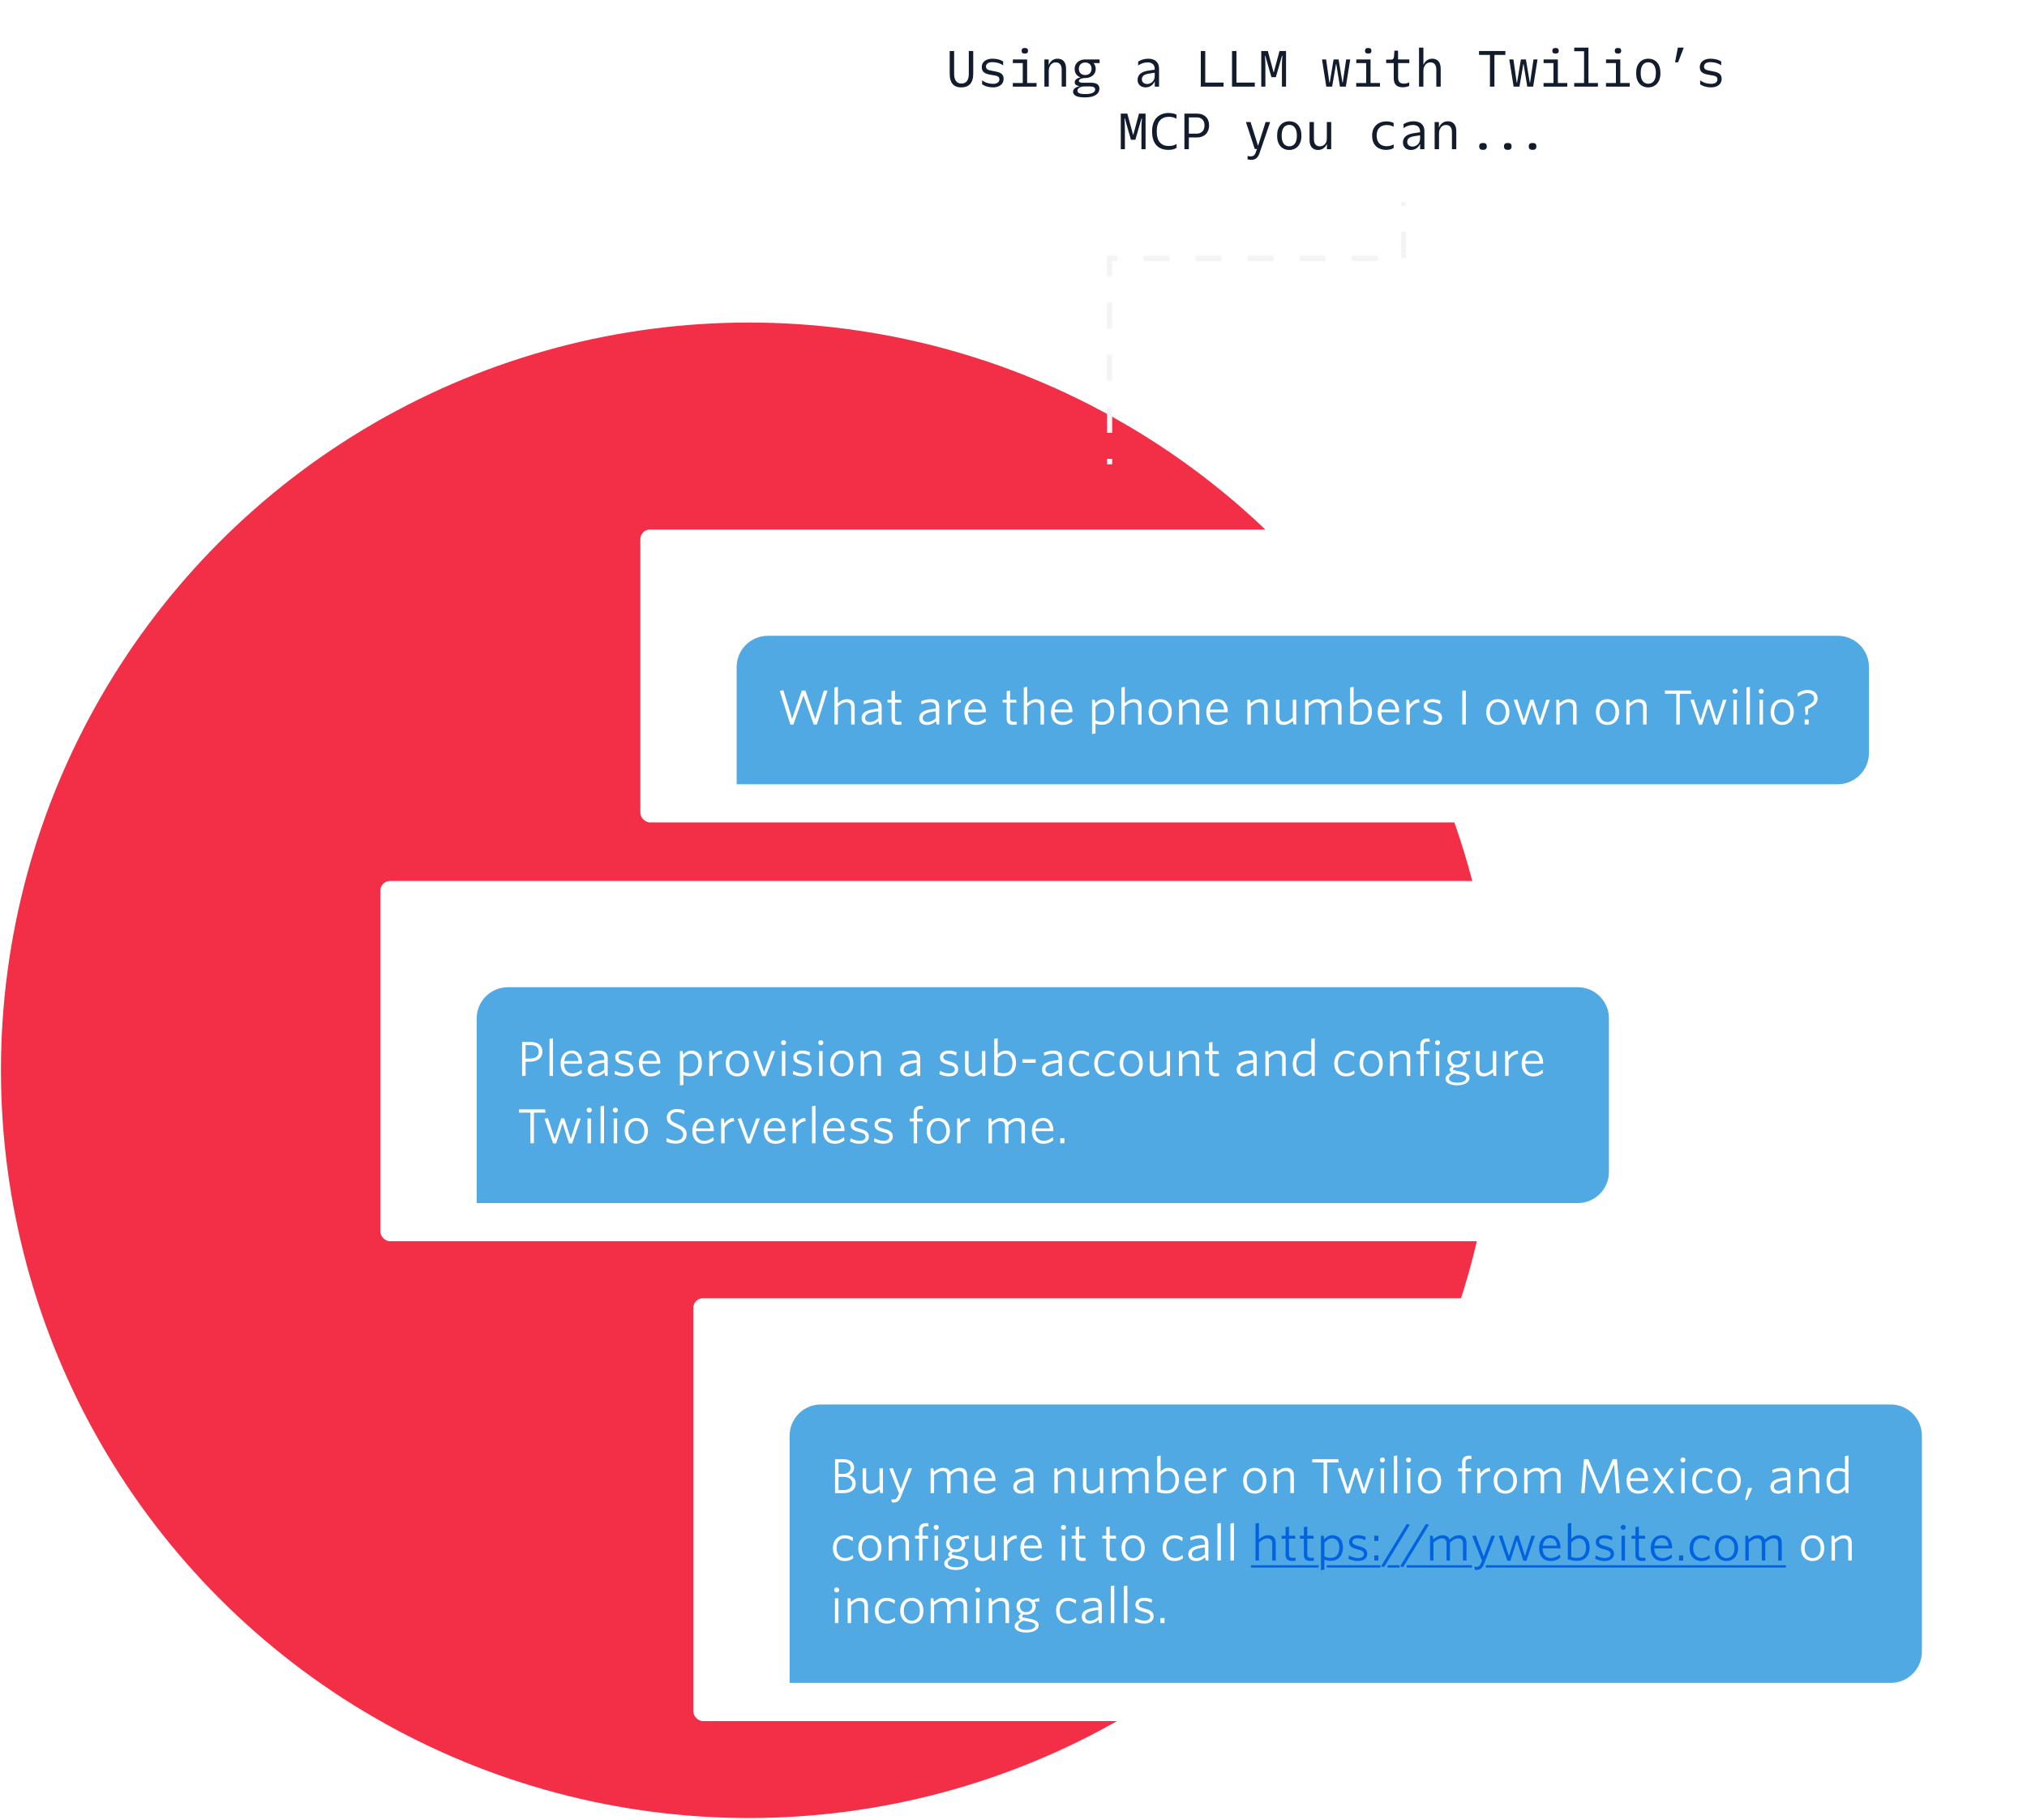
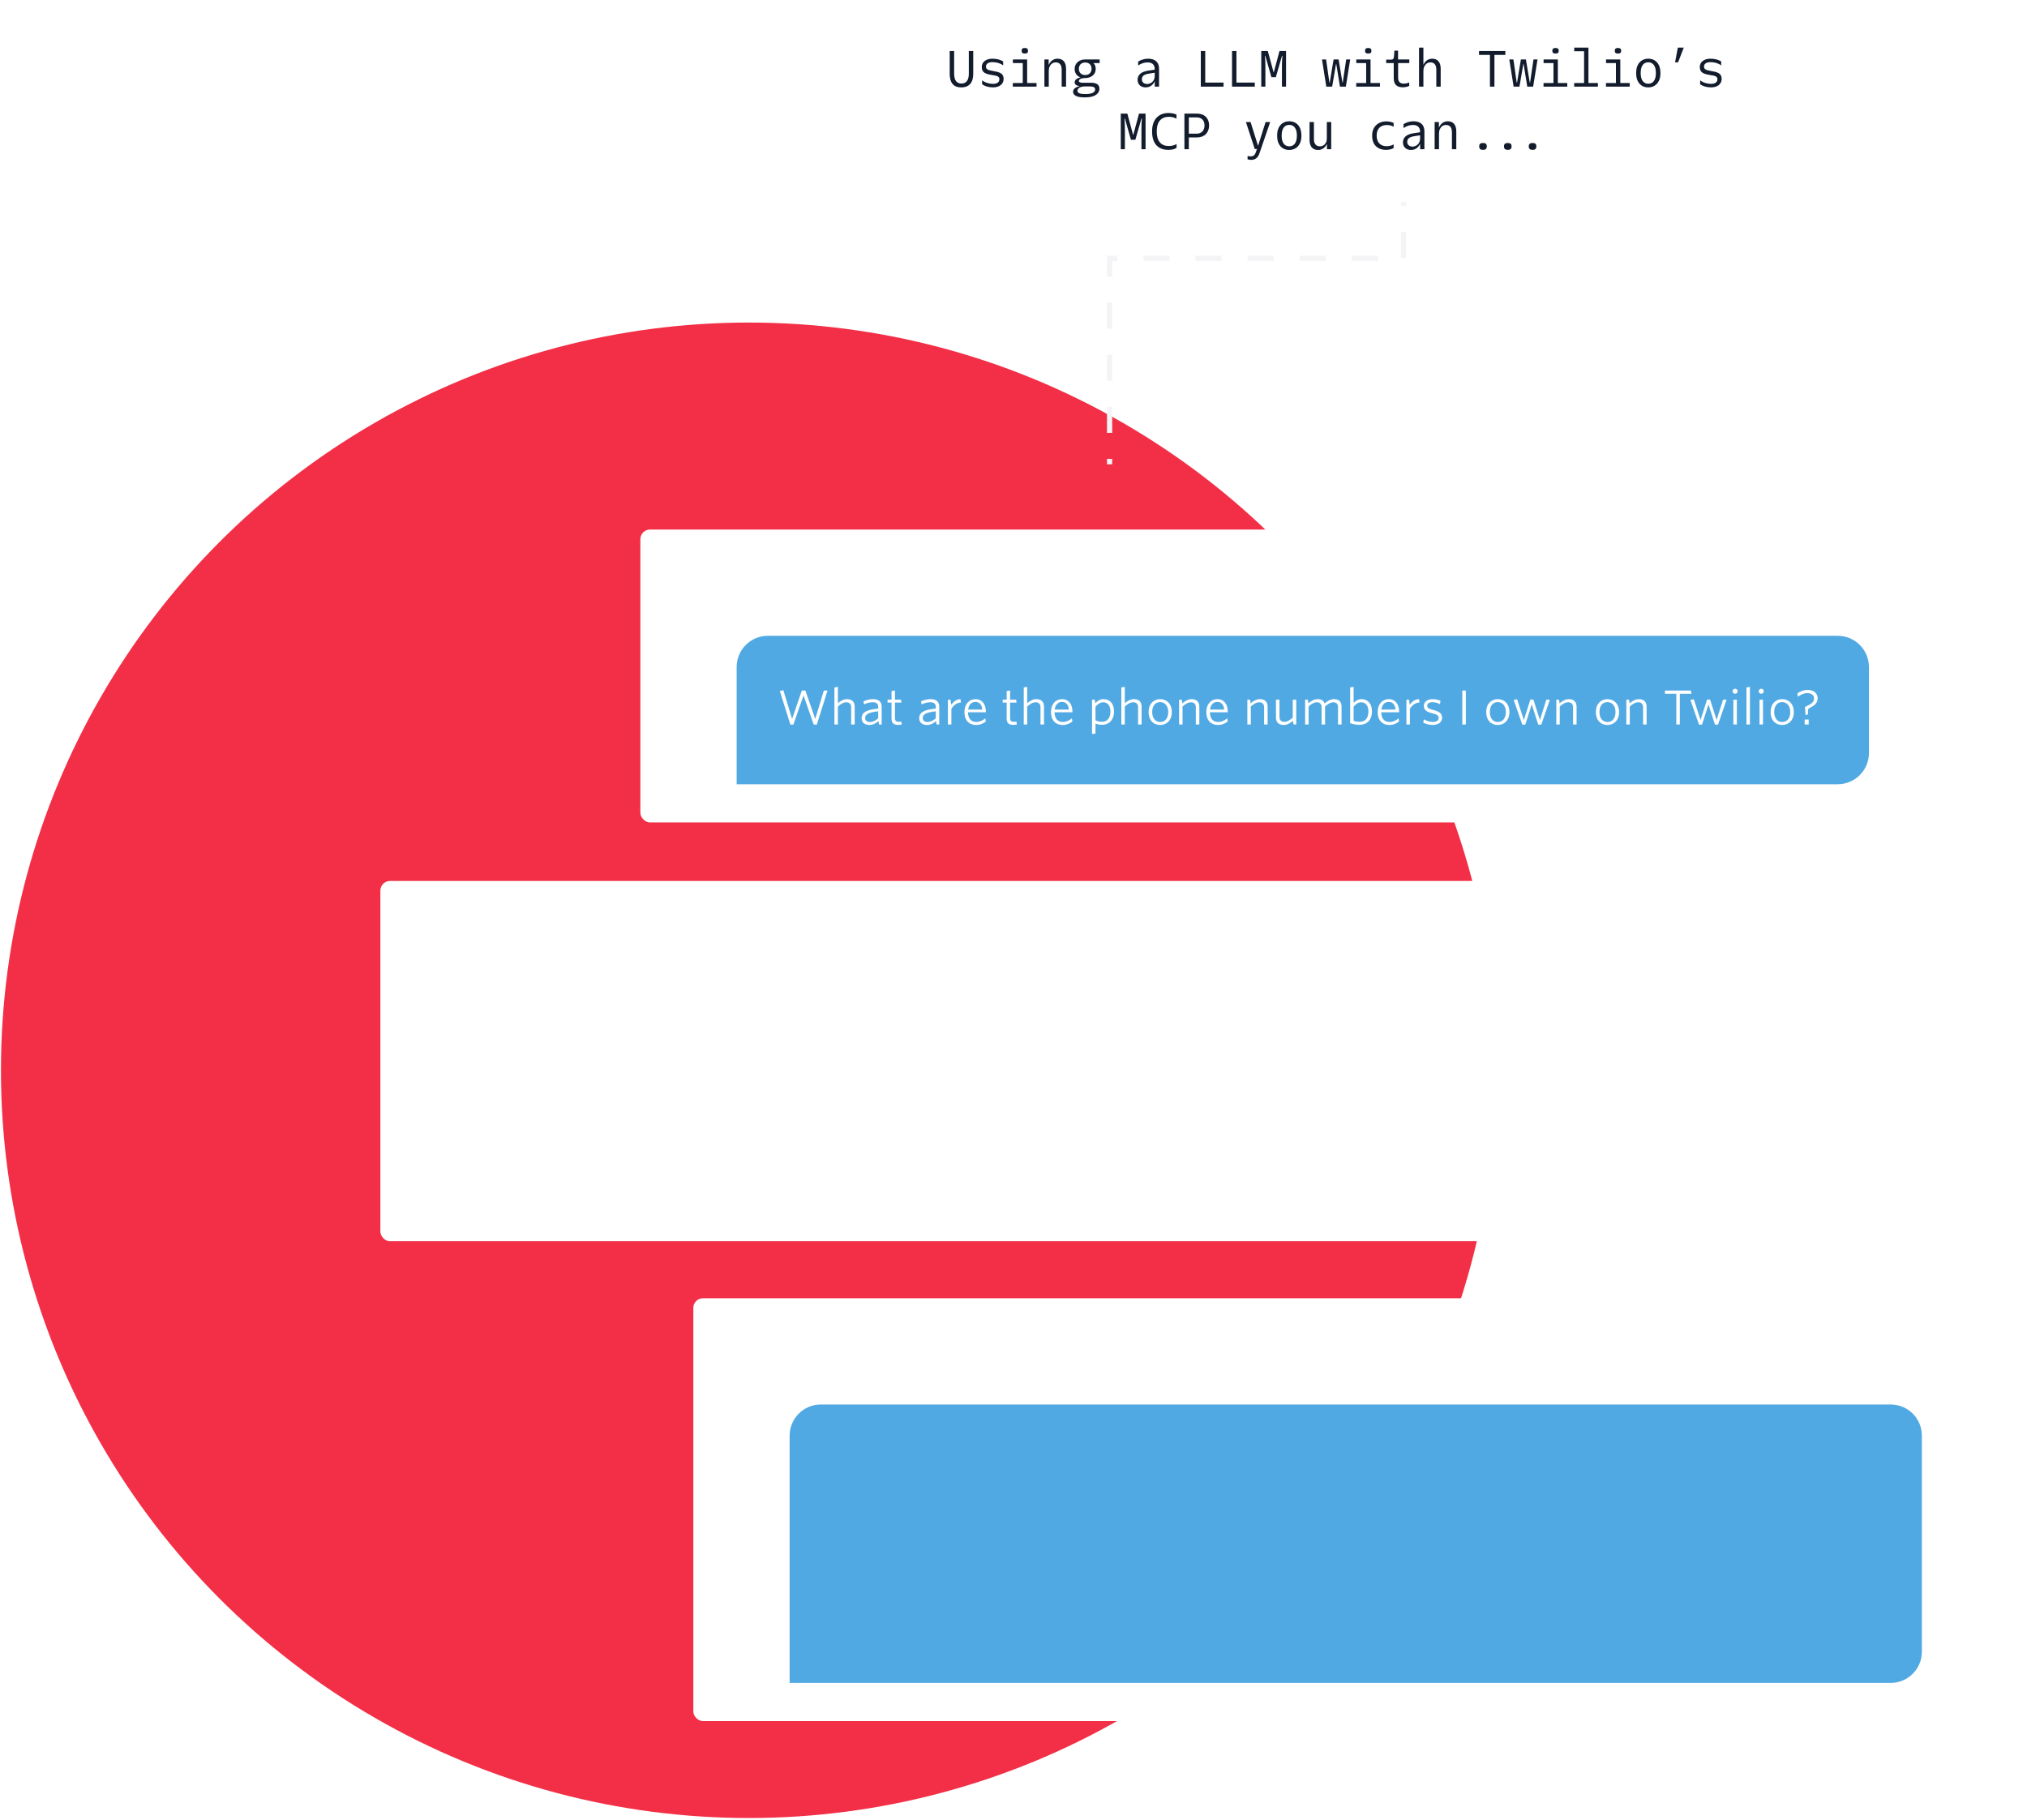
<svg xmlns="http://www.w3.org/2000/svg" width="421" height="378" viewBox="0 0 421 378" fill="none">
  <circle cx="155.522" cy="222.324" r="155.324" fill="#F22F46" />
  <path d="M291.508 37.355L291.508 53.662L230.457 53.662L230.457 96.448" stroke="#F4F4F6" stroke-width="1.081" stroke-dasharray="5.41 5.41" />
  <rect x="180" width="195" height="42" rx="4" fill="white" />
  <path d="M199.65 18.151C197.963 18.151 197.25 17.113 197.25 15.318V10.603H198.169V15.318C198.169 16.54 198.612 17.351 199.693 17.351C200.775 17.351 201.218 16.54 201.218 15.318V10.603H202.137V15.318C202.137 17.113 201.348 18.151 199.65 18.151ZM206.242 18.151C205.323 18.151 204.545 17.903 203.982 17.513V16.681C204.631 17.189 205.475 17.416 206.253 17.416C207.107 17.416 207.572 17.048 207.572 16.464C207.572 15.848 207.032 15.729 206.08 15.588C204.793 15.383 203.907 15.123 203.907 13.934C203.907 12.82 204.858 12.193 206.123 12.193C207.021 12.193 207.767 12.399 208.351 12.755V13.588C207.8 13.155 206.999 12.907 206.123 12.907C205.226 12.907 204.782 13.285 204.782 13.826C204.782 14.486 205.366 14.583 206.242 14.745C207.529 14.961 208.448 15.21 208.448 16.367C208.448 17.384 207.691 18.151 206.242 18.151ZM212.845 11.122C212.359 11.122 212.186 10.928 212.186 10.549C212.186 10.16 212.37 9.965 212.845 9.965C213.332 9.965 213.516 10.171 213.516 10.549C213.516 10.928 213.343 11.122 212.845 11.122ZM210.358 18V17.243H212.424V13.101H210.369V12.344H213.332V17.243H215.289V18H210.358ZM216.918 18V12.344H217.805V13.512C218.162 12.69 218.778 12.193 219.654 12.193C220.724 12.193 221.416 12.874 221.416 14.258V18H220.508V14.442C220.508 13.469 220.054 12.961 219.286 12.961C218.616 12.961 218.226 13.35 217.999 13.837C217.87 14.107 217.826 14.41 217.826 14.734V18H216.918ZM225.197 20.228C223.586 20.228 222.872 19.763 222.872 19.06C222.872 18.53 223.315 18.119 224.256 17.881C223.553 17.827 223.207 17.535 223.207 17.092C223.207 16.637 223.597 16.27 224.429 16.064C223.629 15.816 223.197 15.134 223.197 14.334C223.197 13.08 224.213 12.344 225.392 12.344H228.387V13.101H227.09C227.392 13.35 227.576 13.826 227.576 14.302C227.576 15.47 226.657 16.216 225.338 16.216H225.197C224.786 16.216 224.072 16.4 224.072 16.821C224.072 17.048 224.343 17.189 224.873 17.189H226.592C227.717 17.189 228.344 17.546 228.344 18.443C228.344 19.449 227.371 20.228 225.435 20.228H225.197ZM225.381 15.588C226.333 15.588 226.711 14.94 226.711 14.269C226.711 13.545 226.257 12.982 225.392 12.982C224.537 12.982 224.072 13.566 224.072 14.291C224.072 14.972 224.494 15.588 225.381 15.588ZM225.5 19.536C226.873 19.536 227.457 19.125 227.457 18.595C227.457 18.141 227.09 17.957 226.408 17.957H225.251C224.375 17.957 223.78 18.357 223.78 18.833C223.78 19.384 224.451 19.536 225.294 19.536H225.5ZM237.927 18.151C236.976 18.151 236.273 17.557 236.273 16.594C236.273 15.534 237.019 14.875 238.576 14.659L239.831 14.475V14.334C239.831 13.426 239.257 12.961 238.371 12.961C237.776 12.961 237.019 13.134 236.392 13.62V12.788C236.932 12.453 237.635 12.193 238.457 12.193C239.917 12.193 240.728 12.939 240.728 14.248V18H239.841V16.875C239.463 17.708 238.782 18.151 237.927 18.151ZM238.263 17.448C239.009 17.448 239.831 16.865 239.831 15.805V15.102L238.792 15.264C237.711 15.426 237.16 15.718 237.16 16.486C237.16 17.113 237.668 17.448 238.263 17.448ZM249.403 18V10.603H250.322V17.157H254.129V18H249.403ZM255.887 18V10.603H256.806V17.157H260.613V18H255.887ZM261.96 18V10.603H263.323L264.512 14.994H264.566L265.745 10.603H267.108V18H266.253V13.912C266.253 13.134 266.275 12.28 266.351 11.598H266.264L264.988 16.032H264.069L262.804 11.598H262.728C262.793 12.301 262.815 13.469 262.815 13.912V18H261.96ZM275.469 18L274.572 12.344H275.426L276.107 17.146H276.183L276.983 12.344H278.021L278.821 17.146H278.886L279.6 12.344H280.433L279.524 18H278.302L277.545 13.328H277.48L276.68 18H275.469ZM284.17 11.122C283.683 11.122 283.51 10.928 283.51 10.549C283.51 10.16 283.694 9.965 284.17 9.965C284.657 9.965 284.84 10.171 284.84 10.549C284.84 10.928 284.667 11.122 284.17 11.122ZM281.683 18V17.243H283.748V13.101H281.694V12.344H284.657V17.243H286.614V18H281.683ZM291.368 18.13C290.189 18.13 289.475 17.622 289.475 16.248V13.101H287.907V12.388H288.87C289.162 12.388 289.486 12.344 289.529 11.706L289.616 10.517H290.373V12.344H292.709V13.101H290.384V16.129C290.384 17.027 290.827 17.373 291.573 17.373C291.93 17.373 292.417 17.265 292.687 17.124V17.838C292.417 17.989 291.898 18.13 291.368 18.13ZM297.473 12.193C298.533 12.193 299.225 12.874 299.225 14.258V18H298.317V14.442C298.317 13.469 297.863 12.961 297.116 12.961C296.424 12.961 296.046 13.35 295.808 13.837C295.678 14.096 295.635 14.41 295.635 14.734V18H294.727V9.89H295.635V13.458C296.003 12.68 296.619 12.193 297.473 12.193ZM309.457 18V11.404H307.187V10.603H312.658V11.404H310.387V18H309.457ZM314.373 18L313.476 12.344H314.33L315.011 17.146H315.087L315.887 12.344H316.926L317.726 17.146H317.791L318.504 12.344H319.337L318.429 18H317.207L316.45 13.328H316.385L315.585 18H314.373ZM323.074 11.122C322.588 11.122 322.415 10.928 322.415 10.549C322.415 10.16 322.599 9.965 323.074 9.965C323.561 9.965 323.745 10.171 323.745 10.549C323.745 10.928 323.572 11.122 323.074 11.122ZM320.587 18V17.243H322.653V13.101H320.598V12.344H323.561V17.243H325.518V18H320.587ZM326.952 18V17.243H329.007V10.647H326.963V9.89H329.915V17.243H331.883V18H326.952ZM336.042 11.122C335.556 11.122 335.383 10.928 335.383 10.549C335.383 10.16 335.567 9.965 336.042 9.965C336.529 9.965 336.713 10.171 336.713 10.549C336.713 10.928 336.54 11.122 336.042 11.122ZM333.555 18V17.243H335.621V13.101H333.566V12.344H336.529V17.243H338.486V18H333.555ZM342.332 18.151C340.861 18.151 339.823 17.092 339.823 15.242V15.091C339.823 13.274 340.872 12.193 342.343 12.193C343.846 12.193 344.862 13.285 344.862 15.091V15.242C344.862 17.092 343.792 18.151 342.332 18.151ZM342.343 17.394C343.283 17.394 343.921 16.692 343.921 15.21V15.134C343.921 13.642 343.273 12.939 342.343 12.939C341.402 12.939 340.764 13.642 340.764 15.134V15.21C340.764 16.692 341.402 17.394 342.343 17.394ZM348.481 9.89H349.713L348.535 12.939H347.908L348.481 9.89ZM355.376 18.151C354.457 18.151 353.678 17.903 353.116 17.513V16.681C353.764 17.189 354.608 17.416 355.386 17.416C356.241 17.416 356.706 17.048 356.706 16.464C356.706 15.848 356.165 15.729 355.213 15.588C353.927 15.383 353.04 15.123 353.04 13.934C353.04 12.82 353.992 12.193 355.257 12.193C356.154 12.193 356.9 12.399 357.484 12.755V13.588C356.933 13.155 356.133 12.907 355.257 12.907C354.359 12.907 353.916 13.285 353.916 13.826C353.916 14.486 354.5 14.583 355.376 14.745C356.663 14.961 357.582 15.21 357.582 16.367C357.582 17.384 356.825 18.151 355.376 18.151ZM232.782 31V23.603H234.145L235.334 27.994H235.388L236.567 23.603H237.929V31H237.075V26.912C237.075 26.134 237.097 25.279 237.172 24.598H237.086L235.81 29.032H234.891L233.626 24.598H233.55C233.615 25.301 233.636 26.469 233.636 26.912V31H232.782ZM242.662 31.13C240.542 31.13 239.288 29.832 239.288 27.367V27.215C239.288 24.847 240.629 23.474 242.683 23.474C243.375 23.474 243.916 23.603 244.349 23.798V24.663C243.851 24.371 243.31 24.263 242.781 24.263C241.18 24.263 240.25 25.279 240.25 27.269V27.345C240.25 29.356 241.191 30.329 242.748 30.329C243.213 30.329 243.84 30.265 244.37 29.897V30.708C243.894 31.011 243.419 31.13 242.662 31.13ZM245.999 31V23.603H248.659C250.151 23.603 251.125 24.544 251.125 26.037C251.125 27.54 250.162 28.545 248.659 28.545H246.918V31H245.999ZM248.529 24.382H246.918V27.767H248.529C249.622 27.767 250.173 27.042 250.173 26.037C250.173 25.042 249.6 24.382 248.529 24.382ZM259.865 33.206C259.54 33.206 259.324 33.163 259.118 33.087V32.395C259.291 32.449 259.519 32.481 259.756 32.481C260.286 32.481 260.632 32.254 260.838 31.595L261.065 30.957H260.611L258.772 25.344H259.735L261.292 30.297L262.86 25.344H263.812L261.606 31.789C261.281 32.784 260.708 33.206 259.865 33.206ZM267.765 31.151C266.295 31.151 265.256 30.092 265.256 28.242V28.091C265.256 26.274 266.305 25.193 267.776 25.193C269.279 25.193 270.296 26.285 270.296 28.091V28.242C270.296 30.092 269.225 31.151 267.765 31.151ZM267.776 30.394C268.717 30.394 269.355 29.692 269.355 28.21V28.134C269.355 26.642 268.706 25.939 267.776 25.939C266.835 25.939 266.197 26.642 266.197 28.134V28.21C266.197 29.692 266.835 30.394 267.776 30.394ZM276.488 25.344V31H275.601V29.897C275.233 30.676 274.606 31.151 273.763 31.151C272.67 31.151 271.989 30.47 271.989 29.086V25.344H272.898V28.913C272.898 29.875 273.352 30.394 274.12 30.394C274.79 30.394 275.19 30.038 275.428 29.551C275.558 29.291 275.579 28.945 275.579 28.621V25.344H276.488ZM287.877 31.13C286.093 31.13 284.99 30.027 284.99 28.232V28.113C284.99 26.372 286.179 25.215 287.953 25.215C288.526 25.215 289.11 25.355 289.456 25.55V26.328C289.034 26.08 288.504 25.972 288.05 25.972C286.698 25.972 285.931 26.783 285.931 28.123V28.199C285.931 29.573 286.72 30.373 288.007 30.373C288.558 30.373 289.088 30.211 289.456 29.994V30.741C289.099 30.978 288.526 31.13 287.877 31.13ZM293.042 31.151C292.09 31.151 291.387 30.557 291.387 29.594C291.387 28.535 292.133 27.875 293.691 27.659L294.945 27.475V27.334C294.945 26.426 294.372 25.961 293.485 25.961C292.89 25.961 292.133 26.134 291.506 26.62V25.788C292.047 25.453 292.75 25.193 293.572 25.193C295.032 25.193 295.843 25.939 295.843 27.248V31H294.956V29.875C294.577 30.708 293.896 31.151 293.042 31.151ZM293.377 30.448C294.123 30.448 294.945 29.865 294.945 28.805V28.102L293.907 28.264C292.826 28.426 292.274 28.718 292.274 29.486C292.274 30.113 292.782 30.448 293.377 30.448ZM297.969 31V25.344H298.855V26.512C299.212 25.69 299.829 25.193 300.705 25.193C301.775 25.193 302.467 25.874 302.467 27.258V31H301.559V27.442C301.559 26.469 301.105 25.961 300.337 25.961C299.666 25.961 299.277 26.35 299.05 26.837C298.92 27.107 298.877 27.41 298.877 27.734V31H297.969ZM308.013 31.13C307.505 31.13 307.223 30.935 307.223 30.405C307.223 29.886 307.505 29.702 308.013 29.702C308.521 29.702 308.802 29.886 308.802 30.405C308.802 30.935 308.521 31.13 308.013 31.13ZM313.16 31.13C312.652 31.13 312.371 30.935 312.371 30.405C312.371 29.886 312.652 29.702 313.16 29.702C313.668 29.702 313.95 29.886 313.95 30.405C313.95 30.935 313.668 31.13 313.16 31.13ZM318.308 31.13C317.799 31.13 317.518 30.935 317.518 30.405C317.518 29.886 317.799 29.702 318.308 29.702C318.816 29.702 319.097 29.886 319.097 30.405C319.097 30.935 318.816 31.13 318.308 31.13Z" fill="#121C2D" />
  <rect x="133" y="110" width="275.171" height="60.837" rx="2" fill="white" />
  <g filter="url(#filter0_d_0_1)">
    <path d="M153 131.488C153 127.905 155.905 125 159.488 125H381.683C385.266 125 388.171 127.905 388.171 131.488V149.349C388.171 152.932 385.266 155.837 381.683 155.837H153V131.488Z" fill="#51A9E3" />
    <path d="M171.869 136.371L169.652 143.448H169.011L166.891 137.391L164.782 143.448H164.16L161.963 136.468L162.701 136.302L164.519 142.281L166.532 136.371H167.28L169.322 142.281L171.11 136.371H171.869ZM177.516 143.419H176.787V139.87C176.787 139.209 176.466 138.811 175.776 138.811C175.202 138.811 174.619 139.141 174.026 139.695V143.419H173.307V135.729L174.026 135.603V138.995C174.59 138.529 175.183 138.159 175.912 138.159C176.981 138.159 177.516 138.743 177.516 139.724V143.419ZM182.398 142.135V140.687C180.288 140.901 179.686 141.377 179.686 142.077C179.686 142.621 180.094 142.913 180.658 142.913C181.231 142.913 181.873 142.612 182.398 142.135ZM183.117 143.419H182.573L182.447 142.728C181.941 143.175 181.319 143.525 180.561 143.525C179.637 143.525 178.957 143.03 178.957 142.126C178.957 140.91 179.968 140.347 182.398 140.123V139.783C182.398 139.093 181.97 138.801 181.28 138.801C180.658 138.801 180.036 138.976 179.443 139.248L179.346 138.606C179.968 138.344 180.58 138.159 181.338 138.159C182.515 138.159 183.117 138.684 183.117 139.744V143.419ZM187.289 143.419C187.143 143.457 186.871 143.506 186.55 143.506C185.714 143.506 185.17 143.195 185.17 142.242V138.879H184.344V138.266H185.17V136.487L185.88 136.361V138.266H187.134L187.221 138.879H185.88V142.116C185.88 142.641 186.103 142.864 186.687 142.864C186.862 142.864 187.066 142.845 187.192 142.816L187.289 143.419ZM194.36 142.135V140.687C192.25 140.901 191.648 141.377 191.648 142.077C191.648 142.621 192.056 142.913 192.62 142.913C193.193 142.913 193.835 142.612 194.36 142.135ZM195.079 143.419H194.535L194.408 142.728C193.903 143.175 193.281 143.525 192.522 143.525C191.599 143.525 190.918 143.03 190.918 142.126C190.918 140.91 191.929 140.347 194.36 140.123V139.783C194.36 139.093 193.932 138.801 193.242 138.801C192.62 138.801 191.998 138.976 191.405 139.248L191.307 138.606C191.929 138.344 192.542 138.159 193.3 138.159C194.476 138.159 195.079 138.684 195.079 139.744V143.419ZM199.601 138.84C198.716 138.888 197.958 139.501 197.598 140.191V143.419H196.879V138.266H197.404L197.579 139.326C197.978 138.743 198.6 138.179 199.484 138.159L199.601 138.84ZM204.75 142.796C204.225 143.234 203.535 143.525 202.719 143.525C201.319 143.525 200.308 142.612 200.308 140.833C200.308 139.19 201.28 138.159 202.602 138.159C204.05 138.159 204.76 139.306 204.76 140.735V140.891H201.047C201.066 142.164 201.678 142.903 202.767 142.903C203.467 142.903 204.099 142.592 204.643 142.145L204.75 142.796ZM202.592 138.733C201.795 138.733 201.212 139.297 201.076 140.327H204.021C203.953 139.394 203.467 138.733 202.592 138.733ZM211.203 143.419C211.058 143.457 210.785 143.506 210.465 143.506C209.629 143.506 209.084 143.195 209.084 142.242V138.879H208.258V138.266H209.084V136.487L209.794 136.361V138.266H211.048L211.135 138.879H209.794V142.116C209.794 142.641 210.017 142.864 210.601 142.864C210.776 142.864 210.98 142.845 211.106 142.816L211.203 143.419ZM216.838 143.419H216.109V139.87C216.109 139.209 215.788 138.811 215.098 138.811C214.524 138.811 213.941 139.141 213.348 139.695V143.419H212.629V135.729L213.348 135.603V138.995C213.912 138.529 214.505 138.159 215.234 138.159C216.303 138.159 216.838 138.743 216.838 139.724V143.419ZM222.731 142.796C222.206 143.234 221.516 143.525 220.699 143.525C219.299 143.525 218.288 142.612 218.288 140.833C218.288 139.19 219.261 138.159 220.583 138.159C222.031 138.159 222.741 139.306 222.741 140.735V140.891H219.027C219.047 142.164 219.659 142.903 220.748 142.903C221.448 142.903 222.08 142.592 222.624 142.145L222.731 142.796ZM220.573 138.733C219.776 138.733 219.193 139.297 219.056 140.327H222.002C221.934 139.394 221.448 138.733 220.573 138.733ZM230.633 140.726C230.633 139.481 230.01 138.811 229.145 138.811C228.513 138.811 228.027 139.161 227.531 139.734V142.563C227.95 142.767 228.358 142.864 228.902 142.864C229.884 142.864 230.633 142.164 230.633 140.726ZM231.381 140.697C231.381 142.573 230.234 143.487 228.931 143.487C228.397 143.487 227.92 143.389 227.531 143.234V145.295L226.812 145.411V138.266H227.366L227.493 139.015C227.911 138.548 228.436 138.159 229.213 138.159C230.39 138.159 231.381 138.976 231.381 140.697ZM237.107 143.419H236.378V139.87C236.378 139.209 236.057 138.811 235.367 138.811C234.793 138.811 234.21 139.141 233.617 139.695V143.419H232.897V135.729L233.617 135.603V138.995C234.181 138.529 234.774 138.159 235.503 138.159C236.572 138.159 237.107 138.743 237.107 139.724V143.419ZM243.379 140.842C243.379 142.544 242.319 143.525 240.958 143.525C239.588 143.525 238.557 142.544 238.557 140.842C238.557 139.141 239.607 138.159 240.958 138.159C242.339 138.159 243.379 139.141 243.379 140.842ZM242.64 140.842C242.64 139.588 241.96 138.772 240.958 138.772C239.957 138.772 239.306 139.559 239.306 140.842C239.306 142.096 239.976 142.913 240.958 142.913C241.969 142.913 242.64 142.135 242.64 140.842ZM249.097 143.419H248.368V139.87C248.368 139.209 248.047 138.811 247.357 138.811C246.783 138.811 246.2 139.141 245.607 139.695V143.419H244.888V138.266H245.442L245.568 139.024C246.161 138.529 246.764 138.159 247.493 138.159C248.562 138.159 249.097 138.752 249.097 139.734V143.419ZM254.99 142.796C254.465 143.234 253.775 143.525 252.958 143.525C251.558 143.525 250.547 142.612 250.547 140.833C250.547 139.19 251.52 138.159 252.842 138.159C254.29 138.159 255 139.306 255 140.735V140.891H251.286C251.306 142.164 251.918 142.903 253.007 142.903C253.707 142.903 254.339 142.592 254.883 142.145L254.99 142.796ZM252.832 138.733C252.035 138.733 251.451 139.297 251.315 140.327H254.261C254.193 139.394 253.707 138.733 252.832 138.733ZM263.28 143.419H262.551V139.87C262.551 139.209 262.23 138.811 261.54 138.811C260.967 138.811 260.383 139.141 259.79 139.695V143.419H259.071V138.266H259.625L259.752 139.024C260.345 138.529 260.947 138.159 261.676 138.159C262.746 138.159 263.28 138.752 263.28 139.734V143.419ZM269.222 143.419H268.668L268.541 142.66C267.948 143.156 267.336 143.525 266.617 143.525C265.547 143.525 265.013 142.932 265.013 141.951V138.266H265.742V141.814C265.742 142.476 266.063 142.874 266.753 142.874C267.326 142.874 267.91 142.544 268.503 141.989V138.266H269.222V143.419ZM278.634 143.419H277.905V139.87C277.905 139.209 277.613 138.811 276.923 138.811C276.369 138.811 275.805 139.141 275.212 139.686V143.419H274.493V139.87C274.493 139.209 274.201 138.811 273.501 138.811C272.947 138.811 272.383 139.141 271.79 139.676V143.419H271.071V138.266H271.625L271.751 139.015C272.335 138.529 272.928 138.159 273.647 138.159C274.464 138.159 274.92 138.48 275.115 139.054C275.708 138.538 276.33 138.159 277.069 138.159C278.138 138.159 278.634 138.743 278.634 139.724V143.419ZM284.952 140.697C284.952 142.573 283.834 143.487 282.356 143.487C281.618 143.487 281.005 143.35 280.422 143.146V135.729L281.141 135.603V138.937C281.53 138.538 282.055 138.159 282.794 138.159C283.97 138.159 284.952 138.976 284.952 140.697ZM284.213 140.726C284.213 139.481 283.591 138.811 282.726 138.811C282.123 138.811 281.627 139.161 281.141 139.705V142.651C281.482 142.777 281.841 142.864 282.395 142.864C283.455 142.864 284.213 142.203 284.213 140.726ZM290.581 142.796C290.056 143.234 289.366 143.525 288.549 143.525C287.15 143.525 286.139 142.612 286.139 140.833C286.139 139.19 287.111 138.159 288.433 138.159C289.881 138.159 290.591 139.306 290.591 140.735V140.891H286.877C286.897 142.164 287.509 142.903 288.598 142.903C289.298 142.903 289.93 142.592 290.474 142.145L290.581 142.796ZM288.423 138.733C287.626 138.733 287.043 139.297 286.907 140.327H289.852C289.784 139.394 289.298 138.733 288.423 138.733ZM294.83 138.84C293.946 138.888 293.188 139.501 292.828 140.191V143.419H292.108V138.266H292.633L292.808 139.326C293.207 138.743 293.829 138.179 294.714 138.159L294.83 138.84ZM299.511 142.019C299.511 142.962 298.743 143.516 297.518 143.516C296.808 143.516 296.069 143.292 295.603 143.039L295.72 142.349C296.225 142.651 296.876 142.894 297.586 142.894C298.344 142.894 298.811 142.602 298.811 142.077C298.811 141.571 298.5 141.338 297.421 141.076C296.244 140.774 295.729 140.405 295.729 139.549C295.729 138.752 296.439 138.159 297.547 138.159C298.169 138.159 298.733 138.295 299.19 138.509L299.073 139.199C298.597 138.947 298.053 138.791 297.518 138.791C296.779 138.791 296.429 139.102 296.429 139.53C296.429 139.948 296.721 140.162 297.635 140.395C298.898 140.716 299.511 141.105 299.511 142.019ZM304.452 143.419H303.713V136.371H304.452V143.419ZM313.498 140.842C313.498 142.544 312.438 143.525 311.077 143.525C309.707 143.525 308.676 142.544 308.676 140.842C308.676 139.141 309.726 138.159 311.077 138.159C312.458 138.159 313.498 139.141 313.498 140.842ZM312.759 140.842C312.759 139.588 312.079 138.772 311.077 138.772C310.076 138.772 309.425 139.559 309.425 140.842C309.425 142.096 310.095 142.913 311.077 142.913C312.088 142.913 312.759 142.135 312.759 140.842ZM321.901 138.266L320.122 143.457H319.491L318.139 139.248L316.798 143.457H316.176L314.387 138.315L315.097 138.188L316.496 142.495L317.848 138.247H318.48L319.831 142.495L321.172 138.266H321.901ZM327.447 143.419H326.718V139.87C326.718 139.209 326.397 138.811 325.707 138.811C325.133 138.811 324.55 139.141 323.957 139.695V143.419H323.238V138.266H323.792L323.918 139.024C324.511 138.529 325.114 138.159 325.843 138.159C326.912 138.159 327.447 138.752 327.447 139.734V143.419ZM336.273 140.842C336.273 142.544 335.213 143.525 333.852 143.525C332.481 143.525 331.451 142.544 331.451 140.842C331.451 139.141 332.501 138.159 333.852 138.159C335.233 138.159 336.273 139.141 336.273 140.842ZM335.534 140.842C335.534 139.588 334.853 138.772 333.852 138.772C332.851 138.772 332.2 139.559 332.2 140.842C332.2 142.096 332.87 142.913 333.852 142.913C334.863 142.913 335.534 142.135 335.534 140.842ZM341.991 143.419H341.262V139.87C341.262 139.209 340.941 138.811 340.251 138.811C339.677 138.811 339.094 139.141 338.501 139.695V143.419H337.782V138.266H338.336L338.462 139.024C339.055 138.529 339.658 138.159 340.387 138.159C341.456 138.159 341.991 138.752 341.991 139.734V143.419ZM351.303 137.051H348.892V143.419H348.163V137.051H345.801V136.371H351.196L351.303 137.051ZM358.603 138.266L356.824 143.457H356.192L354.841 139.248L353.5 143.457H352.877L351.089 138.315L351.798 138.188L353.198 142.495L354.55 138.247H355.181L356.533 142.495L357.874 138.266H358.603ZM360.902 136.516C360.902 136.798 360.669 137.041 360.377 137.041C360.085 137.041 359.842 136.798 359.842 136.516C359.842 136.234 360.085 136.001 360.377 136.001C360.669 136.001 360.902 136.234 360.902 136.516ZM360.737 143.419H360.017V138.266H360.737V143.419ZM363.452 143.419H362.732V135.729L363.452 135.603V143.419ZM366.332 136.516C366.332 136.798 366.099 137.041 365.807 137.041C365.516 137.041 365.273 136.798 365.273 136.516C365.273 136.234 365.516 136.001 365.807 136.001C366.099 136.001 366.332 136.234 366.332 136.516ZM366.167 143.419H365.448V138.266H366.167V143.419ZM372.566 140.842C372.566 142.544 371.507 143.525 370.146 143.525C368.775 143.525 367.745 142.544 367.745 140.842C367.745 139.141 368.795 138.159 370.146 138.159C371.526 138.159 372.566 139.141 372.566 140.842ZM371.828 140.842C371.828 139.588 371.147 138.772 370.146 138.772C369.145 138.772 368.493 139.559 368.493 140.842C368.493 142.096 369.164 142.913 370.146 142.913C371.157 142.913 371.828 142.135 371.828 140.842ZM377.516 137.984C377.516 139.054 376.777 139.559 375.572 140.152L375.474 141.358L375.008 141.455L374.881 139.773L375.183 139.637C376.369 139.093 376.767 138.694 376.767 138.013C376.767 137.323 376.213 136.905 375.387 136.905C374.648 136.905 373.997 137.216 373.423 137.663L373.316 136.954C373.88 136.536 374.609 136.244 375.426 136.244C376.651 136.244 377.516 136.905 377.516 137.984ZM375.659 143.419H374.823V142.388H375.659V143.419Z" fill="white" />
  </g>
  <rect x="79" y="183" width="275.171" height="74.837" rx="2" fill="white" />
  <g filter="url(#filter1_d_0_1)">
-     <path d="M99 204.488C99 200.905 101.905 198 105.488 198H327.683C331.266 198 334.171 200.905 334.171 204.488V236.349C334.171 239.932 331.266 242.837 327.683 242.837H99V204.488Z" fill="#51A9E3" />
    <path d="M112.648 211.363C112.648 212.754 111.579 213.463 110.072 213.463H109.168V216.419H108.439V209.371H110.237C111.734 209.371 112.648 210.09 112.648 211.363ZM111.9 211.393C111.9 210.488 111.307 210.022 110.199 210.022H109.168V212.812H110.111C111.229 212.812 111.9 212.345 111.9 211.393ZM114.854 216.419H114.135V208.729L114.854 208.603V216.419ZM120.874 215.796C120.349 216.234 119.659 216.525 118.843 216.525C117.443 216.525 116.432 215.612 116.432 213.833C116.432 212.19 117.404 211.159 118.726 211.159C120.174 211.159 120.884 212.306 120.884 213.735V213.891H117.171C117.19 215.164 117.802 215.903 118.891 215.903C119.591 215.903 120.223 215.592 120.767 215.145L120.874 215.796ZM118.716 211.733C117.919 211.733 117.336 212.297 117.2 213.327H120.145C120.077 212.394 119.591 211.733 118.716 211.733ZM125.493 215.135V213.687C123.383 213.901 122.781 214.377 122.781 215.077C122.781 215.621 123.189 215.913 123.753 215.913C124.326 215.913 124.968 215.612 125.493 215.135ZM126.212 216.419H125.668L125.542 215.728C125.036 216.175 124.414 216.525 123.656 216.525C122.732 216.525 122.052 216.03 122.052 215.126C122.052 213.91 123.063 213.347 125.493 213.123V212.783C125.493 212.093 125.065 211.801 124.375 211.801C123.753 211.801 123.131 211.976 122.538 212.248L122.441 211.606C123.063 211.344 123.675 211.159 124.433 211.159C125.61 211.159 126.212 211.684 126.212 212.744V216.419ZM131.551 215.019C131.551 215.962 130.783 216.516 129.558 216.516C128.848 216.516 128.109 216.292 127.643 216.039L127.76 215.349C128.265 215.651 128.916 215.894 129.626 215.894C130.384 215.894 130.851 215.602 130.851 215.077C130.851 214.571 130.54 214.338 129.461 214.076C128.284 213.774 127.769 213.405 127.769 212.549C127.769 211.752 128.479 211.159 129.587 211.159C130.209 211.159 130.773 211.295 131.23 211.509L131.113 212.199C130.637 211.947 130.093 211.791 129.558 211.791C128.819 211.791 128.469 212.102 128.469 212.53C128.469 212.948 128.761 213.162 129.675 213.395C130.938 213.716 131.551 214.105 131.551 215.019ZM137.137 215.796C136.612 216.234 135.922 216.525 135.105 216.525C133.705 216.525 132.694 215.612 132.694 213.833C132.694 212.19 133.666 211.159 134.988 211.159C136.437 211.159 137.146 212.306 137.146 213.735V213.891H133.433C133.452 215.164 134.065 215.903 135.154 215.903C135.854 215.903 136.485 215.592 137.03 215.145L137.137 215.796ZM134.979 211.733C134.181 211.733 133.598 212.297 133.462 213.327H136.408C136.34 212.394 135.854 211.733 134.979 211.733ZM145.038 213.726C145.038 212.481 144.416 211.811 143.551 211.811C142.919 211.811 142.433 212.161 141.937 212.734V215.563C142.355 215.767 142.763 215.864 143.308 215.864C144.29 215.864 145.038 215.164 145.038 213.726ZM145.787 213.697C145.787 215.573 144.64 216.487 143.337 216.487C142.802 216.487 142.326 216.389 141.937 216.234V218.295L141.218 218.411V211.266H141.772L141.898 212.015C142.316 211.548 142.841 211.159 143.619 211.159C144.795 211.159 145.787 211.976 145.787 213.697ZM150.025 211.84C149.14 211.888 148.382 212.501 148.022 213.191V216.419H147.303V211.266H147.828L148.003 212.326C148.402 211.743 149.024 211.179 149.908 211.159L150.025 211.84ZM155.554 213.842C155.554 215.544 154.494 216.525 153.133 216.525C151.762 216.525 150.732 215.544 150.732 213.842C150.732 212.141 151.782 211.159 153.133 211.159C154.513 211.159 155.554 212.141 155.554 213.842ZM154.815 213.842C154.815 212.588 154.134 211.772 153.133 211.772C152.132 211.772 151.48 212.559 151.48 213.842C151.48 215.096 152.151 215.913 153.133 215.913C154.144 215.913 154.815 215.135 154.815 213.842ZM161.003 211.266L159.03 216.467H158.339L156.385 211.334L157.114 211.198L158.699 215.573L160.254 211.266H161.003ZM163.275 209.516C163.275 209.798 163.041 210.041 162.75 210.041C162.458 210.041 162.215 209.798 162.215 209.516C162.215 209.234 162.458 209.001 162.75 209.001C163.041 209.001 163.275 209.234 163.275 209.516ZM163.109 216.419H162.39V211.266H163.109V216.419ZM168.566 215.019C168.566 215.962 167.798 216.516 166.573 216.516C165.863 216.516 165.125 216.292 164.658 216.039L164.775 215.349C165.28 215.651 165.932 215.894 166.641 215.894C167.399 215.894 167.866 215.602 167.866 215.077C167.866 214.571 167.555 214.338 166.476 214.076C165.3 213.774 164.784 213.405 164.784 212.549C164.784 211.752 165.494 211.159 166.602 211.159C167.224 211.159 167.788 211.295 168.245 211.509L168.129 212.199C167.652 211.947 167.108 211.791 166.573 211.791C165.834 211.791 165.484 212.102 165.484 212.53C165.484 212.948 165.776 213.162 166.69 213.395C167.954 213.716 168.566 214.105 168.566 215.019ZM171.012 209.516C171.012 209.798 170.779 210.041 170.487 210.041C170.195 210.041 169.952 209.798 169.952 209.516C169.952 209.234 170.195 209.001 170.487 209.001C170.779 209.001 171.012 209.234 171.012 209.516ZM170.847 216.419H170.127V211.266H170.847V216.419ZM177.246 213.842C177.246 215.544 176.187 216.525 174.826 216.525C173.455 216.525 172.424 215.544 172.424 213.842C172.424 212.141 173.474 211.159 174.826 211.159C176.206 211.159 177.246 212.141 177.246 213.842ZM176.507 213.842C176.507 212.588 175.827 211.772 174.826 211.772C173.824 211.772 173.173 212.559 173.173 213.842C173.173 215.096 173.844 215.913 174.826 215.913C175.837 215.913 176.507 215.135 176.507 213.842ZM182.964 216.419H182.235V212.87C182.235 212.209 181.914 211.811 181.224 211.811C180.651 211.811 180.067 212.141 179.474 212.695V216.419H178.755V211.266H179.309L179.436 212.024C180.029 211.529 180.631 211.159 181.36 211.159C182.43 211.159 182.964 211.752 182.964 212.734V216.419ZM190.4 215.135V213.687C188.291 213.901 187.688 214.377 187.688 215.077C187.688 215.621 188.096 215.913 188.66 215.913C189.234 215.913 189.875 215.612 190.4 215.135ZM191.119 216.419H190.575L190.449 215.728C189.943 216.175 189.321 216.525 188.563 216.525C187.639 216.525 186.959 216.03 186.959 215.126C186.959 213.91 187.97 213.347 190.4 213.123V212.783C190.4 212.093 189.972 211.801 189.282 211.801C188.66 211.801 188.038 211.976 187.445 212.248L187.348 211.606C187.97 211.344 188.582 211.159 189.34 211.159C190.517 211.159 191.119 211.684 191.119 212.744V216.419ZM199.012 215.019C199.012 215.962 198.244 216.516 197.019 216.516C196.309 216.516 195.57 216.292 195.104 216.039L195.22 215.349C195.726 215.651 196.377 215.894 197.087 215.894C197.845 215.894 198.312 215.602 198.312 215.077C198.312 214.571 198.001 214.338 196.922 214.076C195.745 213.774 195.23 213.405 195.23 212.549C195.23 211.752 195.94 211.159 197.048 211.159C197.67 211.159 198.234 211.295 198.691 211.509L198.574 212.199C198.098 211.947 197.553 211.791 197.019 211.791C196.28 211.791 195.93 212.102 195.93 212.53C195.93 212.948 196.222 213.162 197.135 213.395C198.399 213.716 199.012 214.105 199.012 215.019ZM204.646 216.419H204.092L203.966 215.66C203.373 216.156 202.76 216.525 202.041 216.525C200.972 216.525 200.437 215.932 200.437 214.951V211.266H201.166V214.814C201.166 215.476 201.487 215.874 202.177 215.874C202.751 215.874 203.334 215.544 203.927 214.989V211.266H204.646V216.419ZM211.025 213.697C211.025 215.573 209.907 216.487 208.43 216.487C207.691 216.487 207.078 216.35 206.495 216.146V208.729L207.214 208.603V211.937C207.603 211.538 208.128 211.159 208.867 211.159C210.043 211.159 211.025 211.976 211.025 213.697ZM210.286 213.726C210.286 212.481 209.664 211.811 208.799 211.811C208.196 211.811 207.701 212.161 207.214 212.705V215.651C207.555 215.777 207.914 215.864 208.469 215.864C209.528 215.864 210.286 215.203 210.286 213.726ZM215.109 213.697H212.357V212.967H215.109V213.697ZM219.849 215.135V213.687C217.739 213.901 217.137 214.377 217.137 215.077C217.137 215.621 217.545 215.913 218.109 215.913C218.682 215.913 219.324 215.612 219.849 215.135ZM220.568 216.419H220.024L219.898 215.728C219.392 216.175 218.77 216.525 218.012 216.525C217.088 216.525 216.408 216.03 216.408 215.126C216.408 213.91 217.419 213.347 219.849 213.123V212.783C219.849 212.093 219.421 211.801 218.731 211.801C218.109 211.801 217.487 211.976 216.894 212.248L216.796 211.606C217.419 211.344 218.031 211.159 218.789 211.159C219.966 211.159 220.568 211.684 220.568 212.744V216.419ZM226.257 215.942C225.761 216.321 225.178 216.525 224.449 216.525C223.078 216.525 222.028 215.553 222.028 213.842C222.028 212.112 223.117 211.159 224.487 211.159C225.207 211.159 225.79 211.383 226.208 211.684L226.091 212.404C225.586 212.005 225.09 211.791 224.478 211.791C223.486 211.791 222.776 212.52 222.776 213.842C222.776 215.135 223.496 215.894 224.517 215.894C225.08 215.894 225.605 215.728 226.16 215.281L226.257 215.942ZM231.507 215.942C231.011 216.321 230.428 216.525 229.698 216.525C228.328 216.525 227.278 215.553 227.278 213.842C227.278 212.112 228.367 211.159 229.737 211.159C230.457 211.159 231.04 211.383 231.458 211.684L231.341 212.404C230.836 212.005 230.34 211.791 229.728 211.791C228.736 211.791 228.026 212.52 228.026 213.842C228.026 215.135 228.746 215.894 229.767 215.894C230.33 215.894 230.855 215.728 231.409 215.281L231.507 215.942ZM237.35 213.842C237.35 215.544 236.29 216.525 234.929 216.525C233.558 216.525 232.528 215.544 232.528 213.842C232.528 212.141 233.578 211.159 234.929 211.159C236.309 211.159 237.35 212.141 237.35 213.842ZM236.611 213.842C236.611 212.588 235.93 211.772 234.929 211.772C233.928 211.772 233.276 212.559 233.276 213.842C233.276 215.096 233.947 215.913 234.929 215.913C235.94 215.913 236.611 215.135 236.611 213.842ZM243.009 216.419H242.455L242.329 215.66C241.736 216.156 241.123 216.525 240.404 216.525C239.335 216.525 238.8 215.932 238.8 214.951V211.266H239.529V214.814C239.529 215.476 239.85 215.874 240.54 215.874C241.114 215.874 241.697 215.544 242.29 214.989V211.266H243.009V216.419ZM249.068 216.419H248.339V212.87C248.339 212.209 248.018 211.811 247.328 211.811C246.754 211.811 246.171 212.141 245.578 212.695V216.419H244.858V211.266H245.412L245.539 212.024C246.132 211.529 246.735 211.159 247.464 211.159C248.533 211.159 249.068 211.752 249.068 212.734V216.419ZM253.23 216.419C253.084 216.457 252.812 216.506 252.491 216.506C251.655 216.506 251.111 216.195 251.111 215.242V211.879H250.285V211.266H251.111V209.487L251.821 209.361V211.266H253.075L253.162 211.879H251.821V215.116C251.821 215.641 252.044 215.864 252.627 215.864C252.802 215.864 253.007 215.845 253.133 215.816L253.23 216.419ZM260.301 215.135V213.687C258.191 213.901 257.588 214.377 257.588 215.077C257.588 215.621 257.997 215.913 258.561 215.913C259.134 215.913 259.776 215.612 260.301 215.135ZM261.02 216.419H260.476L260.349 215.728C259.844 216.175 259.222 216.525 258.463 216.525C257.54 216.525 256.859 216.03 256.859 215.126C256.859 213.91 257.87 213.347 260.301 213.123V212.783C260.301 212.093 259.873 211.801 259.183 211.801C258.561 211.801 257.938 211.976 257.345 212.248L257.248 211.606C257.87 211.344 258.483 211.159 259.241 211.159C260.417 211.159 261.02 211.684 261.02 212.744V216.419ZM267.029 216.419H266.3V212.87C266.3 212.209 265.979 211.811 265.289 211.811C264.716 211.811 264.132 212.141 263.539 212.695V216.419H262.82V211.266H263.374L263.501 212.024C264.094 211.529 264.696 211.159 265.425 211.159C266.495 211.159 267.029 211.752 267.029 212.734V216.419ZM272.339 214.951V212.122C271.921 211.918 271.513 211.811 270.959 211.811C269.996 211.811 269.238 212.511 269.238 213.959C269.238 215.203 269.87 215.874 270.725 215.874C271.357 215.874 271.853 215.514 272.339 214.951ZM273.068 216.419H272.514L272.378 215.67C271.97 216.137 271.435 216.525 270.657 216.525C269.491 216.525 268.499 215.719 268.499 213.988C268.499 212.112 269.646 211.198 270.939 211.198C271.484 211.198 271.95 211.295 272.339 211.451V208.729L273.068 208.603V216.419ZM281.348 215.942C280.852 216.321 280.268 216.525 279.539 216.525C278.169 216.525 277.119 215.553 277.119 213.842C277.119 212.112 278.208 211.159 279.578 211.159C280.298 211.159 280.881 211.383 281.299 211.684L281.182 212.404C280.677 212.005 280.181 211.791 279.569 211.791C278.577 211.791 277.867 212.52 277.867 213.842C277.867 215.135 278.587 215.894 279.607 215.894C280.171 215.894 280.696 215.728 281.25 215.281L281.348 215.942ZM287.19 213.842C287.19 215.544 286.131 216.525 284.77 216.525C283.399 216.525 282.369 215.544 282.369 213.842C282.369 212.141 283.419 211.159 284.77 211.159C286.15 211.159 287.19 212.141 287.19 213.842ZM286.452 213.842C286.452 212.588 285.771 211.772 284.77 211.772C283.769 211.772 283.117 212.559 283.117 213.842C283.117 215.096 283.788 215.913 284.77 215.913C285.781 215.913 286.452 215.135 286.452 213.842ZM292.909 216.419H292.18V212.87C292.18 212.209 291.859 211.811 291.169 211.811C290.595 211.811 290.012 212.141 289.419 212.695V216.419H288.699V211.266H289.253L289.38 212.024C289.973 211.529 290.576 211.159 291.305 211.159C292.374 211.159 292.909 211.752 292.909 212.734V216.419ZM296.984 209.332C296.877 209.312 296.741 209.293 296.527 209.293C296.021 209.293 295.71 209.516 295.71 210.08V211.266H296.818L296.916 211.879H295.71V216.419H295.001V211.879H294.174V211.266H295.001V210.022C295.001 209.069 295.584 208.641 296.498 208.641C296.663 208.641 296.76 208.651 296.877 208.661L296.984 209.332ZM299.098 209.516C299.098 209.798 298.865 210.041 298.573 210.041C298.282 210.041 298.039 209.798 298.039 209.516C298.039 209.234 298.282 209.001 298.573 209.001C298.865 209.001 299.098 209.234 299.098 209.516ZM298.933 216.419H298.214V211.266H298.933V216.419ZM303.894 212.909C303.894 212.229 303.359 211.704 302.591 211.704C301.813 211.704 301.327 212.229 301.327 212.929C301.327 213.599 301.813 214.134 302.601 214.134C303.398 214.134 303.894 213.599 303.894 212.909ZM305.216 216.827C305.216 217.828 304.059 218.373 302.669 218.373C301.298 218.373 300.229 217.925 300.229 217.041C300.229 216.525 300.647 216.069 301.454 215.68C301.182 215.514 301.055 215.33 301.055 215.126C301.055 214.873 301.24 214.659 301.6 214.455C301.007 214.173 300.608 213.628 300.608 212.919C300.608 211.83 301.551 211.159 302.591 211.159C303.106 211.159 303.573 211.315 303.933 211.597L305.274 211.188L305.391 211.888L304.322 212.005C304.496 212.267 304.603 212.569 304.603 212.919C304.603 214.008 303.67 214.669 302.611 214.669C302.445 214.669 302.28 214.659 302.124 214.63C301.891 214.746 301.775 214.873 301.775 214.989C301.775 215.203 301.998 215.271 302.98 215.446L303.379 215.524C304.565 215.738 305.216 216.069 305.216 216.827ZM302.698 216.039C302.426 215.991 302.251 215.952 302.047 215.903C301.298 216.224 300.948 216.584 300.948 216.992C300.948 217.527 301.668 217.828 302.717 217.828C303.806 217.828 304.516 217.43 304.516 216.924C304.516 216.525 304.166 216.302 303.204 216.127L302.698 216.039ZM310.765 216.419H310.21L310.084 215.66C309.491 216.156 308.879 216.525 308.159 216.525C307.09 216.525 306.555 215.932 306.555 214.951V211.266H307.284V214.814C307.284 215.476 307.605 215.874 308.295 215.874C308.869 215.874 309.452 215.544 310.045 214.989V211.266H310.765V216.419ZM315.335 211.84C314.451 211.888 313.693 212.501 313.333 213.191V216.419H312.613V211.266H313.138L313.313 212.326C313.712 211.743 314.334 211.179 315.219 211.159L315.335 211.84ZM320.485 215.796C319.96 216.234 319.27 216.525 318.453 216.525C317.053 216.525 316.042 215.612 316.042 213.833C316.042 212.19 317.014 211.159 318.336 211.159C319.785 211.159 320.494 212.306 320.494 213.735V213.891H316.781C316.8 215.164 317.413 215.903 318.502 215.903C319.202 215.903 319.833 215.592 320.378 215.145L320.485 215.796ZM318.327 211.733C317.529 211.733 316.946 212.297 316.81 213.327H319.756C319.688 212.394 319.202 211.733 318.327 211.733ZM113.309 224.051H110.898V230.419H110.169V224.051H107.807V223.371H113.202L113.309 224.051ZM120.61 225.266L118.831 230.457H118.199L116.848 226.248L115.506 230.457H114.884L113.095 225.315L113.805 225.188L115.205 229.495L116.556 225.247H117.188L118.539 229.495L119.881 225.266H120.61ZM122.908 223.516C122.908 223.798 122.675 224.041 122.383 224.041C122.092 224.041 121.849 223.798 121.849 223.516C121.849 223.234 122.092 223.001 122.383 223.001C122.675 223.001 122.908 223.234 122.908 223.516ZM122.743 230.419H122.024V225.266H122.743V230.419ZM125.458 230.419H124.739V222.729L125.458 222.603V230.419ZM128.339 223.516C128.339 223.798 128.105 224.041 127.814 224.041C127.522 224.041 127.279 223.798 127.279 223.516C127.279 223.234 127.522 223.001 127.814 223.001C128.105 223.001 128.339 223.234 128.339 223.516ZM128.173 230.419H127.454V225.266H128.173V230.419ZM134.573 227.842C134.573 229.544 133.513 230.525 132.152 230.525C130.782 230.525 129.751 229.544 129.751 227.842C129.751 226.141 130.801 225.159 132.152 225.159C133.533 225.159 134.573 226.141 134.573 227.842ZM133.834 227.842C133.834 226.588 133.154 225.772 132.152 225.772C131.151 225.772 130.5 226.559 130.5 227.842C130.5 229.096 131.17 229.913 132.152 229.913C133.163 229.913 133.834 229.135 133.834 227.842ZM142.621 228.562C142.621 229.767 141.63 230.496 140.346 230.496C139.559 230.496 138.888 230.312 138.392 230.059L138.499 229.31C138.956 229.592 139.627 229.855 140.376 229.855C141.231 229.855 141.882 229.388 141.882 228.61C141.882 227.92 141.513 227.59 140.405 227.113C138.995 226.52 138.49 226.073 138.49 225.081C138.49 224.012 139.384 223.293 140.589 223.293C141.289 223.293 141.824 223.448 142.213 223.672L142.106 224.401C141.688 224.139 141.173 223.944 140.57 223.944C139.705 223.944 139.229 224.43 139.229 225.033C139.229 225.665 139.578 225.956 140.706 226.442C142.067 227.016 142.621 227.522 142.621 228.562ZM148.254 229.796C147.729 230.234 147.038 230.525 146.222 230.525C144.822 230.525 143.811 229.612 143.811 227.833C143.811 226.19 144.783 225.159 146.105 225.159C147.554 225.159 148.263 226.306 148.263 227.735V227.891H144.55C144.569 229.164 145.182 229.903 146.27 229.903C146.97 229.903 147.602 229.592 148.147 229.145L148.254 229.796ZM146.096 225.733C145.298 225.733 144.715 226.297 144.579 227.327H147.525C147.456 226.394 146.97 225.733 146.096 225.733ZM152.503 225.84C151.618 225.888 150.86 226.501 150.5 227.191V230.419H149.781V225.266H150.306L150.481 226.326C150.879 225.743 151.502 225.179 152.386 225.159L152.503 225.84ZM157.823 225.266L155.849 230.467H155.159L153.205 225.334L153.934 225.198L155.519 229.573L157.074 225.266H157.823ZM163.092 229.796C162.567 230.234 161.877 230.525 161.06 230.525C159.66 230.525 158.649 229.612 158.649 227.833C158.649 226.19 159.621 225.159 160.944 225.159C162.392 225.159 163.102 226.306 163.102 227.735V227.891H159.388C159.408 229.164 160.02 229.903 161.109 229.903C161.809 229.903 162.441 229.592 162.985 229.145L163.092 229.796ZM160.934 225.733C160.137 225.733 159.553 226.297 159.417 227.327H162.363C162.295 226.394 161.809 225.733 160.934 225.733ZM167.341 225.84C166.457 225.888 165.698 226.501 165.339 227.191V230.419H164.619V225.266H165.144L165.319 226.326C165.718 225.743 166.34 225.179 167.225 225.159L167.341 225.84ZM169.375 230.419H168.656V222.729L169.375 222.603V230.419ZM175.396 229.796C174.871 230.234 174.18 230.525 173.364 230.525C171.964 230.525 170.953 229.612 170.953 227.833C170.953 226.19 171.925 225.159 173.247 225.159C174.696 225.159 175.405 226.306 175.405 227.735V227.891H171.692C171.711 229.164 172.324 229.903 173.412 229.903C174.112 229.903 174.744 229.592 175.289 229.145L175.396 229.796ZM173.237 225.733C172.44 225.733 171.857 226.297 171.721 227.327H174.666C174.598 226.394 174.112 225.733 173.237 225.733ZM180.461 229.019C180.461 229.962 179.693 230.516 178.468 230.516C177.759 230.516 177.02 230.292 176.553 230.039L176.67 229.349C177.176 229.651 177.827 229.894 178.537 229.894C179.295 229.894 179.761 229.602 179.761 229.077C179.761 228.571 179.45 228.338 178.371 228.076C177.195 227.774 176.68 227.405 176.68 226.549C176.68 225.752 177.389 225.159 178.498 225.159C179.12 225.159 179.684 225.295 180.141 225.509L180.024 226.199C179.548 225.947 179.003 225.791 178.468 225.791C177.73 225.791 177.38 226.102 177.38 226.53C177.38 226.948 177.671 227.162 178.585 227.395C179.849 227.716 180.461 228.105 180.461 229.019ZM185.426 229.019C185.426 229.962 184.658 230.516 183.434 230.516C182.724 230.516 181.985 230.292 181.518 230.039L181.635 229.349C182.141 229.651 182.792 229.894 183.502 229.894C184.26 229.894 184.727 229.602 184.727 229.077C184.727 228.571 184.415 228.338 183.336 228.076C182.16 227.774 181.645 227.405 181.645 226.549C181.645 225.752 182.355 225.159 183.463 225.159C184.085 225.159 184.649 225.295 185.106 225.509L184.989 226.199C184.513 225.947 183.968 225.791 183.434 225.791C182.695 225.791 182.345 226.102 182.345 226.53C182.345 226.948 182.636 227.162 183.55 227.395C184.814 227.716 185.426 228.105 185.426 229.019ZM191.748 223.332C191.641 223.312 191.505 223.293 191.291 223.293C190.786 223.293 190.475 223.516 190.475 224.08V225.266H191.583L191.68 225.879H190.475V230.419H189.765V225.879H188.939V225.266H189.765V224.022C189.765 223.069 190.348 222.641 191.262 222.641C191.427 222.641 191.525 222.651 191.641 222.661L191.748 223.332ZM197.287 227.842C197.287 229.544 196.227 230.525 194.866 230.525C193.496 230.525 192.465 229.544 192.465 227.842C192.465 226.141 193.515 225.159 194.866 225.159C196.247 225.159 197.287 226.141 197.287 227.842ZM196.548 227.842C196.548 226.588 195.868 225.772 194.866 225.772C193.865 225.772 193.214 226.559 193.214 227.842C193.214 229.096 193.885 229.913 194.866 229.913C195.877 229.913 196.548 229.135 196.548 227.842ZM201.518 225.84C200.633 225.888 199.875 226.501 199.515 227.191V230.419H198.796V225.266H199.321L199.496 226.326C199.894 225.743 200.517 225.179 201.401 225.159L201.518 225.84ZM212.872 230.419H212.142V226.87C212.142 226.209 211.851 225.811 211.161 225.811C210.607 225.811 210.043 226.141 209.45 226.686V230.419H208.73V226.87C208.73 226.209 208.439 225.811 207.739 225.811C207.185 225.811 206.621 226.141 206.028 226.676V230.419H205.308V225.266H205.862L205.989 226.015C206.572 225.529 207.165 225.159 207.885 225.159C208.701 225.159 209.158 225.48 209.352 226.054C209.945 225.538 210.568 225.159 211.306 225.159C212.376 225.159 212.872 225.743 212.872 226.724V230.419ZM218.762 229.796C218.237 230.234 217.547 230.525 216.73 230.525C215.33 230.525 214.319 229.612 214.319 227.833C214.319 226.19 215.291 225.159 216.613 225.159C218.062 225.159 218.772 226.306 218.772 227.735V227.891H215.058C215.078 229.164 215.69 229.903 216.779 229.903C217.479 229.903 218.111 229.592 218.655 229.145L218.762 229.796ZM216.604 225.733C215.807 225.733 215.223 226.297 215.087 227.327H218.033C217.965 226.394 217.479 225.733 216.604 225.733ZM221.067 230.419H220.211V229.349H221.067V230.419Z" fill="white" />
  </g>
  <rect x="144" y="269.674" width="275.171" height="87.837" rx="2" fill="white" />
  <g filter="url(#filter2_d_0_1)">
    <path d="M164 291.162C164 287.579 166.905 284.674 170.488 284.674H392.683C396.266 284.674 399.171 287.579 399.171 291.162V336.023C399.171 339.606 396.266 342.511 392.683 342.511H164V291.162Z" fill="#51A9E3" />
-     <path d="M177.726 301.061C177.726 302.412 176.696 303.092 175.121 303.092H173.439V296.044H175.13C176.647 296.044 177.396 296.764 177.396 297.814C177.396 298.562 176.958 299.078 176.287 299.35C177.153 299.583 177.726 300.118 177.726 301.061ZM176.666 297.843C176.666 297.124 176.161 296.686 175.111 296.686H174.158V299.097H175.082C176.122 299.097 176.666 298.572 176.666 297.843ZM176.987 301.1C176.987 300.157 176.287 299.709 175.14 299.709H174.158V302.461H175.179C176.297 302.461 176.987 301.965 176.987 301.1ZM183.379 303.092H182.825L182.698 302.334C182.105 302.83 181.493 303.199 180.773 303.199C179.704 303.199 179.169 302.606 179.169 301.625V297.94H179.898V301.488C179.898 302.149 180.219 302.548 180.91 302.548C181.483 302.548 182.066 302.218 182.659 301.663V297.94H183.379V303.092ZM189.427 297.94L187.152 303.763C186.773 304.755 186.307 305.046 185.558 305.046C185.422 305.046 185.325 305.037 185.237 305.017L185.13 304.376C185.247 304.395 185.393 304.415 185.548 304.415C186.005 304.415 186.278 304.22 186.501 303.656L186.725 303.122L184.693 298.008L185.422 297.872L187.084 302.247L188.679 297.94H189.427ZM200.851 303.092H200.122V299.544C200.122 298.883 199.83 298.485 199.14 298.485C198.586 298.485 198.022 298.815 197.429 299.359V303.092H196.71V299.544C196.71 298.883 196.418 298.485 195.718 298.485C195.164 298.485 194.6 298.815 194.007 299.35V303.092H193.288V297.94H193.842L193.968 298.689C194.551 298.203 195.144 297.833 195.864 297.833C196.68 297.833 197.137 298.154 197.332 298.728C197.925 298.212 198.547 297.833 199.286 297.833C200.355 297.833 200.851 298.416 200.851 299.398V303.092ZM206.741 302.47C206.216 302.908 205.526 303.199 204.709 303.199C203.309 303.199 202.298 302.286 202.298 300.507C202.298 298.864 203.271 297.833 204.593 297.833C206.041 297.833 206.751 298.98 206.751 300.409V300.565H203.037C203.057 301.838 203.669 302.577 204.758 302.577C205.458 302.577 206.09 302.266 206.634 301.819L206.741 302.47ZM204.583 298.407C203.786 298.407 203.203 298.971 203.066 300.001H206.012C205.944 299.068 205.458 298.407 204.583 298.407ZM213.913 301.809V300.361C211.804 300.575 211.201 301.051 211.201 301.751C211.201 302.295 211.61 302.587 212.173 302.587C212.747 302.587 213.389 302.286 213.913 301.809ZM214.633 303.092H214.088L213.962 302.402C213.457 302.849 212.834 303.199 212.076 303.199C211.153 303.199 210.472 302.704 210.472 301.8C210.472 300.584 211.483 300.021 213.913 299.797V299.457C213.913 298.766 213.486 298.475 212.796 298.475C212.173 298.475 211.551 298.65 210.958 298.922L210.861 298.28C211.483 298.018 212.096 297.833 212.854 297.833C214.03 297.833 214.633 298.358 214.633 299.418V303.092ZM223.196 303.092H222.467V299.544C222.467 298.883 222.146 298.485 221.456 298.485C220.882 298.485 220.299 298.815 219.706 299.369V303.092H218.987V297.94H219.541L219.667 298.698C220.26 298.203 220.863 297.833 221.592 297.833C222.661 297.833 223.196 298.426 223.196 299.408V303.092ZM229.137 303.092H228.583L228.457 302.334C227.864 302.83 227.251 303.199 226.532 303.199C225.463 303.199 224.928 302.606 224.928 301.625V297.94H225.657V301.488C225.657 302.149 225.978 302.548 226.668 302.548C227.242 302.548 227.825 302.218 228.418 301.663V297.94H229.137V303.092ZM238.549 303.092H237.82V299.544C237.82 298.883 237.529 298.485 236.839 298.485C236.284 298.485 235.721 298.815 235.128 299.359V303.092H234.408V299.544C234.408 298.883 234.117 298.485 233.417 298.485C232.863 298.485 232.299 298.815 231.706 299.35V303.092H230.986V297.94H231.54L231.667 298.689C232.25 298.203 232.843 297.833 233.562 297.833C234.379 297.833 234.836 298.154 235.03 298.728C235.623 298.212 236.246 297.833 236.984 297.833C238.054 297.833 238.549 298.416 238.549 299.398V303.092ZM244.868 300.37C244.868 302.247 243.75 303.161 242.272 303.161C241.533 303.161 240.921 303.024 240.337 302.82V295.403L241.057 295.276V298.611C241.446 298.212 241.971 297.833 242.709 297.833C243.886 297.833 244.868 298.65 244.868 300.37ZM244.129 300.4C244.129 299.155 243.507 298.485 242.641 298.485C242.039 298.485 241.543 298.835 241.057 299.379V302.324C241.397 302.451 241.757 302.538 242.311 302.538C243.37 302.538 244.129 301.877 244.129 300.4ZM250.497 302.47C249.972 302.908 249.281 303.199 248.465 303.199C247.065 303.199 246.054 302.286 246.054 300.507C246.054 298.864 247.026 297.833 248.348 297.833C249.797 297.833 250.506 298.98 250.506 300.409V300.565H246.793C246.812 301.838 247.425 302.577 248.514 302.577C249.213 302.577 249.845 302.266 250.39 301.819L250.497 302.47ZM248.339 298.407C247.541 298.407 246.958 298.971 246.822 300.001H249.768C249.7 299.068 249.213 298.407 248.339 298.407ZM254.746 298.514C253.861 298.562 253.103 299.175 252.743 299.865V303.092H252.024V297.94H252.549L252.724 299C253.122 298.416 253.745 297.853 254.629 297.833L254.746 298.514ZM263.018 300.516C263.018 302.218 261.958 303.199 260.597 303.199C259.227 303.199 258.196 302.218 258.196 300.516C258.196 298.815 259.246 297.833 260.597 297.833C261.978 297.833 263.018 298.815 263.018 300.516ZM262.279 300.516C262.279 299.262 261.599 298.446 260.597 298.446C259.596 298.446 258.945 299.233 258.945 300.516C258.945 301.77 259.616 302.587 260.597 302.587C261.608 302.587 262.279 301.809 262.279 300.516ZM268.736 303.092H268.007V299.544C268.007 298.883 267.686 298.485 266.996 298.485C266.423 298.485 265.839 298.815 265.246 299.369V303.092H264.527V297.94H265.081L265.207 298.698C265.8 298.203 266.403 297.833 267.132 297.833C268.202 297.833 268.736 298.426 268.736 299.408V303.092ZM278.048 296.725H275.637V303.092H274.908V296.725H272.546V296.044H277.941L278.048 296.725ZM285.349 297.94L283.57 303.131H282.938L281.586 298.922L280.245 303.131H279.623L277.834 297.989L278.544 297.862L279.943 302.169L281.295 297.921H281.927L283.278 302.169L284.619 297.94H285.349ZM287.647 296.19C287.647 296.472 287.414 296.715 287.122 296.715C286.83 296.715 286.587 296.472 286.587 296.19C286.587 295.908 286.83 295.675 287.122 295.675C287.414 295.675 287.647 295.908 287.647 296.19ZM287.482 303.092H286.762V297.94H287.482V303.092ZM290.197 303.092H289.478V295.403L290.197 295.276V303.092ZM293.077 296.19C293.077 296.472 292.844 296.715 292.552 296.715C292.261 296.715 292.018 296.472 292.018 296.19C292.018 295.908 292.261 295.675 292.552 295.675C292.844 295.675 293.077 295.908 293.077 296.19ZM292.912 303.092H292.193V297.94H292.912V303.092ZM299.312 300.516C299.312 302.218 298.252 303.199 296.891 303.199C295.52 303.199 294.49 302.218 294.49 300.516C294.49 298.815 295.54 297.833 296.891 297.833C298.271 297.833 299.312 298.815 299.312 300.516ZM298.573 300.516C298.573 299.262 297.892 298.446 296.891 298.446C295.89 298.446 295.238 299.233 295.238 300.516C295.238 301.77 295.909 302.587 296.891 302.587C297.902 302.587 298.573 301.809 298.573 300.516ZM305.659 296.006C305.552 295.986 305.416 295.967 305.202 295.967C304.696 295.967 304.385 296.19 304.385 296.754V297.94H305.493L305.591 298.553H304.385V303.092H303.676V298.553H302.849V297.94H303.676V296.696C303.676 295.743 304.259 295.315 305.173 295.315C305.338 295.315 305.435 295.325 305.552 295.335L305.659 296.006ZM309.533 298.514C308.648 298.562 307.89 299.175 307.53 299.865V303.092H306.811V297.94H307.336L307.511 299C307.909 298.416 308.532 297.853 309.416 297.833L309.533 298.514ZM315.061 300.516C315.061 302.218 314.002 303.199 312.641 303.199C311.27 303.199 310.24 302.218 310.24 300.516C310.24 298.815 311.289 297.833 312.641 297.833C314.021 297.833 315.061 298.815 315.061 300.516ZM314.323 300.516C314.323 299.262 313.642 298.446 312.641 298.446C311.639 298.446 310.988 299.233 310.988 300.516C310.988 301.77 311.659 302.587 312.641 302.587C313.652 302.587 314.323 301.809 314.323 300.516ZM324.133 303.092H323.404V299.544C323.404 298.883 323.113 298.485 322.422 298.485C321.868 298.485 321.305 298.815 320.712 299.359V303.092H319.992V299.544C319.992 298.883 319.7 298.485 319.001 298.485C318.446 298.485 317.883 298.815 317.29 299.35V303.092H316.57V297.94H317.124L317.251 298.689C317.834 298.203 318.427 297.833 319.146 297.833C319.963 297.833 320.42 298.154 320.614 298.728C321.207 298.212 321.829 297.833 322.568 297.833C323.638 297.833 324.133 298.416 324.133 299.398V303.092ZM336.417 303.092H335.698L335.222 297.094L332.694 303.131H332.101L329.574 297.094L329.097 303.092H328.397L328.99 296.044H329.894L332.412 302.149L334.94 296.044H335.834L336.417 303.092ZM342.28 302.47C341.755 302.908 341.065 303.199 340.248 303.199C338.848 303.199 337.837 302.286 337.837 300.507C337.837 298.864 338.809 297.833 340.131 297.833C341.58 297.833 342.29 298.98 342.29 300.409V300.565H338.576C338.595 301.838 339.208 302.577 340.297 302.577C340.997 302.577 341.629 302.266 342.173 301.819L342.28 302.47ZM340.122 298.407C339.325 298.407 338.741 298.971 338.605 300.001H341.551C341.483 299.068 340.997 298.407 340.122 298.407ZM347.747 303.034L347.027 303.17L345.472 300.944L344.014 303.092H343.226L345.083 300.448L343.343 297.998L344.062 297.862L345.491 299.923L346.862 297.94H347.64L345.88 300.429L347.747 303.034ZM350.067 296.19C350.067 296.472 349.834 296.715 349.542 296.715C349.25 296.715 349.007 296.472 349.007 296.19C349.007 295.908 349.25 295.675 349.542 295.675C349.834 295.675 350.067 295.908 350.067 296.19ZM349.902 303.092H349.182V297.94H349.902V303.092ZM355.708 302.616C355.212 302.995 354.629 303.199 353.9 303.199C352.529 303.199 351.479 302.227 351.479 300.516C351.479 298.786 352.568 297.833 353.939 297.833C354.658 297.833 355.241 298.057 355.66 298.358L355.543 299.078C355.037 298.679 354.542 298.465 353.929 298.465C352.938 298.465 352.228 299.194 352.228 300.516C352.228 301.809 352.947 302.568 353.968 302.568C354.532 302.568 355.057 302.402 355.611 301.955L355.708 302.616ZM361.551 300.516C361.551 302.218 360.491 303.199 359.13 303.199C357.76 303.199 356.729 302.218 356.729 300.516C356.729 298.815 357.779 297.833 359.13 297.833C360.511 297.833 361.551 298.815 361.551 300.516ZM360.812 300.516C360.812 299.262 360.132 298.446 359.13 298.446C358.129 298.446 357.478 299.233 357.478 300.516C357.478 301.77 358.149 302.587 359.13 302.587C360.141 302.587 360.812 301.809 360.812 300.516ZM363.927 302.023L362.848 304.541L362.45 304.444L363.043 302.023H363.927ZM371.154 301.809V300.361C369.045 300.575 368.442 301.051 368.442 301.751C368.442 302.295 368.85 302.587 369.414 302.587C369.988 302.587 370.629 302.286 371.154 301.809ZM371.874 303.092H371.329L371.203 302.402C370.697 302.849 370.075 303.199 369.317 303.199C368.394 303.199 367.713 302.704 367.713 301.8C367.713 300.584 368.724 300.021 371.154 299.797V299.457C371.154 298.766 370.727 298.475 370.036 298.475C369.414 298.475 368.792 298.65 368.199 298.922L368.102 298.28C368.724 298.018 369.336 297.833 370.095 297.833C371.271 297.833 371.874 298.358 371.874 299.418V303.092ZM377.883 303.092H377.154V299.544C377.154 298.883 376.833 298.485 376.143 298.485C375.569 298.485 374.986 298.815 374.393 299.369V303.092H373.674V297.94H374.228L374.354 298.698C374.947 298.203 375.55 297.833 376.279 297.833C377.348 297.833 377.883 298.426 377.883 299.408V303.092ZM383.193 301.625V298.796C382.775 298.591 382.366 298.485 381.812 298.485C380.85 298.485 380.092 299.184 380.092 300.633C380.092 301.877 380.723 302.548 381.579 302.548C382.211 302.548 382.707 302.188 383.193 301.625ZM383.922 303.092H383.368L383.232 302.344C382.823 302.811 382.289 303.199 381.511 303.199C380.344 303.199 379.353 302.393 379.353 300.662C379.353 298.786 380.5 297.872 381.793 297.872C382.337 297.872 382.804 297.969 383.193 298.125V295.403L383.922 295.276V303.092ZM177.23 316.616C176.734 316.995 176.151 317.199 175.422 317.199C174.051 317.199 173.001 316.227 173.001 314.516C173.001 312.786 174.09 311.833 175.461 311.833C176.18 311.833 176.764 312.057 177.182 312.358L177.065 313.078C176.56 312.679 176.064 312.465 175.451 312.465C174.46 312.465 173.75 313.194 173.75 314.516C173.75 315.809 174.469 316.568 175.49 316.568C176.054 316.568 176.579 316.402 177.133 315.955L177.23 316.616ZM183.073 314.516C183.073 316.218 182.014 317.199 180.653 317.199C179.282 317.199 178.251 316.218 178.251 314.516C178.251 312.815 179.301 311.833 180.653 311.833C182.033 311.833 183.073 312.815 183.073 314.516ZM182.334 314.516C182.334 313.262 181.654 312.446 180.653 312.446C179.651 312.446 179 313.233 179 314.516C179 315.77 179.671 316.587 180.653 316.587C181.664 316.587 182.334 315.809 182.334 314.516ZM188.791 317.092H188.062V313.544C188.062 312.883 187.741 312.485 187.051 312.485C186.478 312.485 185.894 312.815 185.301 313.369V317.092H184.582V311.94H185.136L185.263 312.698C185.856 312.203 186.458 311.833 187.187 311.833C188.257 311.833 188.791 312.426 188.791 313.408V317.092ZM192.866 310.006C192.76 309.986 192.623 309.967 192.41 309.967C191.904 309.967 191.593 310.19 191.593 310.754V311.94H192.701L192.798 312.553H191.593V317.092H190.883V312.553H190.057V311.94H190.883V310.696C190.883 309.743 191.467 309.315 192.38 309.315C192.546 309.315 192.643 309.325 192.76 309.335L192.866 310.006ZM194.981 310.19C194.981 310.472 194.748 310.715 194.456 310.715C194.164 310.715 193.921 310.472 193.921 310.19C193.921 309.908 194.164 309.675 194.456 309.675C194.748 309.675 194.981 309.908 194.981 310.19ZM194.816 317.092H194.096V311.94H194.816V317.092ZM199.777 313.583C199.777 312.903 199.242 312.378 198.474 312.378C197.696 312.378 197.21 312.903 197.21 313.602C197.21 314.273 197.696 314.808 198.484 314.808C199.281 314.808 199.777 314.273 199.777 313.583ZM201.099 317.501C201.099 318.502 199.942 319.046 198.552 319.046C197.181 319.046 196.112 318.599 196.112 317.715C196.112 317.199 196.53 316.742 197.336 316.354C197.064 316.188 196.938 316.004 196.938 315.8C196.938 315.547 197.123 315.333 197.482 315.129C196.889 314.847 196.491 314.302 196.491 313.593C196.491 312.504 197.434 311.833 198.474 311.833C198.989 311.833 199.456 311.989 199.815 312.271L201.157 311.862L201.274 312.562L200.204 312.679C200.379 312.941 200.486 313.243 200.486 313.593C200.486 314.682 199.553 315.343 198.493 315.343C198.328 315.343 198.163 315.333 198.007 315.304C197.774 315.42 197.657 315.547 197.657 315.663C197.657 315.877 197.881 315.945 198.863 316.12L199.261 316.198C200.447 316.412 201.099 316.742 201.099 317.501ZM198.581 316.713C198.309 316.665 198.134 316.626 197.929 316.577C197.181 316.898 196.831 317.258 196.831 317.666C196.831 318.201 197.55 318.502 198.6 318.502C199.689 318.502 200.399 318.103 200.399 317.598C200.399 317.199 200.049 316.976 199.086 316.801L198.581 316.713ZM206.647 317.092H206.093L205.967 316.334C205.374 316.83 204.761 317.199 204.042 317.199C202.973 317.199 202.438 316.606 202.438 315.625V311.94H203.167V315.488C203.167 316.149 203.488 316.548 204.178 316.548C204.752 316.548 205.335 316.218 205.928 315.663V311.94H206.647V317.092ZM211.218 312.514C210.334 312.562 209.575 313.175 209.216 313.865V317.092H208.496V311.94H209.021L209.196 313C209.595 312.416 210.217 311.853 211.102 311.833L211.218 312.514ZM216.368 316.47C215.843 316.908 215.152 317.199 214.336 317.199C212.936 317.199 211.925 316.286 211.925 314.507C211.925 312.864 212.897 311.833 214.219 311.833C215.668 311.833 216.377 312.98 216.377 314.409V314.565H212.664C212.683 315.838 213.296 316.577 214.384 316.577C215.084 316.577 215.716 316.266 216.261 315.819L216.368 316.47ZM214.209 312.407C213.412 312.407 212.829 312.971 212.693 314.001H215.638C215.57 313.068 215.084 312.407 214.209 312.407ZM221.411 310.19C221.411 310.472 221.178 310.715 220.886 310.715C220.594 310.715 220.351 310.472 220.351 310.19C220.351 309.908 220.594 309.675 220.886 309.675C221.178 309.675 221.411 309.908 221.411 310.19ZM221.246 317.092H220.526V311.94H221.246V317.092ZM225.536 317.092C225.39 317.131 225.118 317.18 224.797 317.18C223.961 317.18 223.416 316.869 223.416 315.916V312.553H222.59V311.94H223.416V310.161L224.126 310.035V311.94H225.38L225.468 312.553H224.126V315.79C224.126 316.315 224.35 316.538 224.933 316.538C225.108 316.538 225.312 316.519 225.438 316.49L225.536 317.092ZM231.887 317.092C231.741 317.131 231.469 317.18 231.148 317.18C230.312 317.18 229.768 316.869 229.768 315.916V312.553H228.941V311.94H229.768V310.161L230.477 310.035V311.94H231.731L231.819 312.553H230.477V315.79C230.477 316.315 230.701 316.538 231.284 316.538C231.459 316.538 231.663 316.519 231.79 316.49L231.887 317.092ZM237.756 314.516C237.756 316.218 236.696 317.199 235.335 317.199C233.964 317.199 232.934 316.218 232.934 314.516C232.934 312.815 233.984 311.833 235.335 311.833C236.716 311.833 237.756 312.815 237.756 314.516ZM237.017 314.516C237.017 313.262 236.336 312.446 235.335 312.446C234.334 312.446 233.683 313.233 233.683 314.516C233.683 315.77 234.353 316.587 235.335 316.587C236.346 316.587 237.017 315.809 237.017 314.516ZM245.707 316.616C245.211 316.995 244.628 317.199 243.899 317.199C242.528 317.199 241.478 316.227 241.478 314.516C241.478 312.786 242.567 311.833 243.938 311.833C244.657 311.833 245.24 312.057 245.658 312.358L245.542 313.078C245.036 312.679 244.54 312.465 243.928 312.465C242.936 312.465 242.227 313.194 242.227 314.516C242.227 315.809 242.946 316.568 243.967 316.568C244.531 316.568 245.056 316.402 245.61 315.955L245.707 316.616ZM250.255 315.809V314.361C248.145 314.575 247.542 315.051 247.542 315.751C247.542 316.295 247.951 316.587 248.514 316.587C249.088 316.587 249.73 316.286 250.255 315.809ZM250.974 317.092H250.43L250.303 316.402C249.798 316.849 249.176 317.199 248.417 317.199C247.494 317.199 246.813 316.704 246.813 315.8C246.813 314.584 247.824 314.021 250.255 313.797V313.457C250.255 312.766 249.827 312.475 249.137 312.475C248.514 312.475 247.892 312.65 247.299 312.922L247.202 312.28C247.824 312.018 248.437 311.833 249.195 311.833C250.371 311.833 250.974 312.358 250.974 313.418V317.092ZM253.571 317.092H252.852V309.403L253.571 309.276V317.092ZM256.286 317.092H255.567V309.403L256.286 309.276V317.092ZM378.886 314.516C378.886 316.218 377.827 317.199 376.466 317.199C375.095 317.199 374.064 316.218 374.064 314.516C374.064 312.815 375.114 311.833 376.466 311.833C377.846 311.833 378.886 312.815 378.886 314.516ZM378.147 314.516C378.147 313.262 377.467 312.446 376.466 312.446C375.464 312.446 374.813 313.233 374.813 314.516C374.813 315.77 375.484 316.587 376.466 316.587C377.477 316.587 378.147 315.809 378.147 314.516ZM384.604 317.092H383.875V313.544C383.875 312.883 383.554 312.485 382.864 312.485C382.291 312.485 381.707 312.815 381.114 313.369V317.092H380.395V311.94H380.949L381.076 312.698C381.669 312.203 382.271 311.833 383 311.833C384.07 311.833 384.604 312.426 384.604 313.408V317.092ZM174.304 323.19C174.304 323.472 174.071 323.715 173.779 323.715C173.488 323.715 173.245 323.472 173.245 323.19C173.245 322.908 173.488 322.675 173.779 322.675C174.071 322.675 174.304 322.908 174.304 323.19ZM174.139 330.092H173.42V324.94H174.139V330.092ZM180.266 330.092H179.537V326.544C179.537 325.883 179.216 325.485 178.526 325.485C177.953 325.485 177.369 325.815 176.776 326.369V330.092H176.057V324.94H176.611L176.737 325.698C177.33 325.203 177.933 324.833 178.662 324.833C179.732 324.833 180.266 325.426 180.266 326.408V330.092ZM185.945 329.616C185.45 329.995 184.866 330.199 184.137 330.199C182.766 330.199 181.717 329.227 181.717 327.516C181.717 325.786 182.805 324.833 184.176 324.833C184.895 324.833 185.479 325.057 185.897 325.358L185.78 326.078C185.275 325.679 184.779 325.465 184.166 325.465C183.175 325.465 182.465 326.194 182.465 327.516C182.465 328.809 183.184 329.568 184.205 329.568C184.769 329.568 185.294 329.402 185.848 328.955L185.945 329.616ZM191.788 327.516C191.788 329.218 190.729 330.199 189.368 330.199C187.997 330.199 186.966 329.218 186.966 327.516C186.966 325.815 188.016 324.833 189.368 324.833C190.748 324.833 191.788 325.815 191.788 327.516ZM191.049 327.516C191.049 326.262 190.369 325.446 189.368 325.446C188.366 325.446 187.715 326.233 187.715 327.516C187.715 328.77 188.386 329.587 189.368 329.587C190.379 329.587 191.049 328.809 191.049 327.516ZM200.86 330.092H200.131V326.544C200.131 325.883 199.84 325.485 199.149 325.485C198.595 325.485 198.031 325.815 197.438 326.359V330.092H196.719V326.544C196.719 325.883 196.427 325.485 195.727 325.485C195.173 325.485 194.609 325.815 194.016 326.35V330.092H193.297V324.94H193.851L193.978 325.689C194.561 325.203 195.154 324.833 195.873 324.833C196.69 324.833 197.147 325.154 197.341 325.728C197.934 325.212 198.556 324.833 199.295 324.833C200.365 324.833 200.86 325.416 200.86 326.398V330.092ZM203.611 323.19C203.611 323.472 203.377 323.715 203.086 323.715C202.794 323.715 202.551 323.472 202.551 323.19C202.551 322.908 202.794 322.675 203.086 322.675C203.377 322.675 203.611 322.908 203.611 323.19ZM203.445 330.092H202.726V324.94H203.445V330.092ZM209.573 330.092H208.844V326.544C208.844 325.883 208.523 325.485 207.833 325.485C207.259 325.485 206.676 325.815 206.083 326.369V330.092H205.363V324.94H205.917L206.044 325.698C206.637 325.203 207.24 324.833 207.969 324.833C209.038 324.833 209.573 325.426 209.573 326.408V330.092ZM214.406 326.583C214.406 325.903 213.871 325.378 213.103 325.378C212.326 325.378 211.84 325.903 211.84 326.602C211.84 327.273 212.326 327.808 213.113 327.808C213.91 327.808 214.406 327.273 214.406 326.583ZM215.728 330.501C215.728 331.502 214.571 332.046 213.181 332.046C211.81 332.046 210.741 331.599 210.741 330.715C210.741 330.199 211.159 329.742 211.966 329.354C211.694 329.188 211.567 329.004 211.567 328.8C211.567 328.547 211.752 328.333 212.112 328.129C211.519 327.847 211.12 327.302 211.12 326.593C211.12 325.504 212.063 324.833 213.103 324.833C213.619 324.833 214.085 324.989 214.445 325.271L215.786 324.862L215.903 325.562L214.834 325.679C215.009 325.941 215.116 326.243 215.116 326.593C215.116 327.682 214.182 328.343 213.123 328.343C212.958 328.343 212.792 328.333 212.637 328.304C212.403 328.42 212.287 328.547 212.287 328.663C212.287 328.877 212.51 328.945 213.492 329.12L213.891 329.198C215.077 329.412 215.728 329.742 215.728 330.501ZM213.21 329.713C212.938 329.665 212.763 329.626 212.559 329.577C211.81 329.898 211.46 330.258 211.46 330.666C211.46 331.201 212.18 331.502 213.23 331.502C214.319 331.502 215.028 331.103 215.028 330.598C215.028 330.199 214.678 329.976 213.716 329.801L213.21 329.713ZM223.568 329.616C223.072 329.995 222.489 330.199 221.76 330.199C220.389 330.199 219.339 329.227 219.339 327.516C219.339 325.786 220.428 324.833 221.799 324.833C222.518 324.833 223.101 325.057 223.519 325.358L223.403 326.078C222.897 325.679 222.402 325.465 221.789 325.465C220.797 325.465 220.088 326.194 220.088 327.516C220.088 328.809 220.807 329.568 221.828 329.568C222.392 329.568 222.917 329.402 223.471 328.955L223.568 329.616ZM228.116 328.809V327.361C226.006 327.575 225.404 328.051 225.404 328.751C225.404 329.295 225.812 329.587 226.376 329.587C226.949 329.587 227.591 329.286 228.116 328.809ZM228.835 330.092H228.291L228.164 329.402C227.659 329.849 227.037 330.199 226.278 330.199C225.355 330.199 224.674 329.704 224.674 328.8C224.674 327.584 225.685 327.021 228.116 326.797V326.457C228.116 325.766 227.688 325.475 226.998 325.475C226.376 325.475 225.753 325.65 225.16 325.922L225.063 325.28C225.685 325.018 226.298 324.833 227.056 324.833C228.232 324.833 228.835 325.358 228.835 326.418V330.092ZM231.432 330.092H230.713V322.403L231.432 322.276V330.092ZM234.147 330.092H233.428V322.403L234.147 322.276V330.092ZM239.604 328.693C239.604 329.636 238.836 330.19 237.611 330.19C236.901 330.19 236.163 329.966 235.696 329.713L235.813 329.023C236.318 329.324 236.969 329.568 237.679 329.568C238.437 329.568 238.904 329.276 238.904 328.751C238.904 328.245 238.593 328.012 237.514 327.75C236.338 327.448 235.822 327.079 235.822 326.223C235.822 325.426 236.532 324.833 237.64 324.833C238.262 324.833 238.826 324.969 239.283 325.183L239.166 325.873C238.69 325.621 238.146 325.465 237.611 325.465C236.872 325.465 236.522 325.776 236.522 326.204C236.522 326.622 236.814 326.836 237.728 327.069C238.991 327.39 239.604 327.779 239.604 328.693ZM241.865 330.092H241.01V329.023H241.865V330.092Z" fill="white" />
-     <path d="M264.967 317.092H264.238V313.544C264.238 312.883 263.917 312.485 263.227 312.485C262.654 312.485 262.07 312.815 261.477 313.369V317.092H260.758V309.403L261.477 309.276V312.669C262.041 312.203 262.634 311.833 263.363 311.833C264.433 311.833 264.967 312.416 264.967 313.398V317.092ZM269.13 317.092C268.984 317.131 268.712 317.18 268.391 317.18C267.555 317.18 267.011 316.869 267.011 315.916V312.553H266.184V311.94H267.011V310.161L267.72 310.035V311.94H268.974L269.062 312.553H267.72V315.79C267.72 316.315 267.944 316.538 268.527 316.538C268.702 316.538 268.906 316.519 269.033 316.49L269.13 317.092ZM272.927 317.092C272.781 317.131 272.509 317.18 272.188 317.18C271.352 317.18 270.808 316.869 270.808 315.916V312.553H269.982V311.94H270.808V310.161L271.518 310.035V311.94H272.772L272.859 312.553H271.518V315.79C271.518 316.315 271.741 316.538 272.324 316.538C272.499 316.538 272.704 316.519 272.83 316.49L272.927 317.092ZM278.173 314.4C278.173 313.155 277.551 312.485 276.686 312.485C276.054 312.485 275.568 312.835 275.072 313.408V316.237C275.49 316.441 275.898 316.538 276.443 316.538C277.425 316.538 278.173 315.838 278.173 314.4ZM278.922 314.37C278.922 316.247 277.775 317.161 276.472 317.161C275.937 317.161 275.461 317.063 275.072 316.908V318.969L274.353 319.085V311.94H274.907L275.033 312.689C275.451 312.222 275.976 311.833 276.754 311.833C277.93 311.833 278.922 312.65 278.922 314.37ZM283.977 315.693C283.977 316.636 283.209 317.19 281.984 317.19C281.274 317.19 280.535 316.966 280.069 316.713L280.185 316.023C280.691 316.324 281.342 316.568 282.052 316.568C282.81 316.568 283.277 316.276 283.277 315.751C283.277 315.245 282.965 315.012 281.886 314.75C280.71 314.448 280.195 314.079 280.195 313.223C280.195 312.426 280.905 311.833 282.013 311.833C282.635 311.833 283.199 311.969 283.656 312.183L283.539 312.873C283.063 312.621 282.518 312.465 281.984 312.465C281.245 312.465 280.895 312.776 280.895 313.204C280.895 313.622 281.186 313.836 282.1 314.069C283.364 314.39 283.977 314.779 283.977 315.693ZM286.286 313.009H285.431V311.94H286.286V313.009ZM286.286 317.092H285.431V316.023H286.286V317.092ZM292.824 309.646L287.477 318.444L286.825 318.308L292.172 309.51L292.824 309.646ZM296.792 309.646L291.445 318.444L290.794 318.308L296.141 309.51L296.792 309.646ZM304.577 317.092H303.848V313.544C303.848 312.883 303.556 312.485 302.866 312.485C302.312 312.485 301.748 312.815 301.155 313.359V317.092H300.436V313.544C300.436 312.883 300.144 312.485 299.444 312.485C298.89 312.485 298.326 312.815 297.733 313.35V317.092H297.014V311.94H297.568L297.694 312.689C298.277 312.203 298.87 311.833 299.59 311.833C300.406 311.833 300.863 312.154 301.058 312.728C301.651 312.212 302.273 311.833 303.012 311.833C304.081 311.833 304.577 312.416 304.577 313.398V317.092ZM310.507 311.94L308.233 317.763C307.853 318.755 307.387 319.046 306.638 319.046C306.502 319.046 306.405 319.037 306.317 319.017L306.211 318.376C306.327 318.395 306.473 318.415 306.629 318.415C307.085 318.415 307.358 318.22 307.581 317.656L307.805 317.122L305.773 312.008L306.502 311.872L308.165 316.247L309.759 311.94H310.507ZM318.804 311.94L317.025 317.131H316.393L315.041 312.922L313.7 317.131H313.078L311.289 311.989L311.999 311.862L313.399 316.169L314.75 311.921H315.382L316.733 316.169L318.075 311.94H318.804ZM324.1 316.47C323.575 316.908 322.885 317.199 322.068 317.199C320.668 317.199 319.657 316.286 319.657 314.507C319.657 312.864 320.629 311.833 321.951 311.833C323.4 311.833 324.109 312.98 324.109 314.409V314.565H320.396C320.415 315.838 321.028 316.577 322.117 316.577C322.817 316.577 323.448 316.266 323.993 315.819L324.1 316.47ZM321.942 312.407C321.144 312.407 320.561 312.971 320.425 314.001H323.371C323.303 313.068 322.817 312.407 321.942 312.407ZM330.157 314.37C330.157 316.247 329.039 317.161 327.562 317.161C326.823 317.161 326.21 317.024 325.627 316.82V309.403L326.346 309.276V312.611C326.735 312.212 327.26 311.833 327.999 311.833C329.175 311.833 330.157 312.65 330.157 314.37ZM329.418 314.4C329.418 313.155 328.796 312.485 327.931 312.485C327.328 312.485 326.832 312.835 326.346 313.379V316.324C326.687 316.451 327.046 316.538 327.6 316.538C328.66 316.538 329.418 315.877 329.418 314.4ZM335.222 315.693C335.222 316.636 334.454 317.19 333.23 317.19C332.52 317.19 331.781 316.966 331.314 316.713L331.431 316.023C331.937 316.324 332.588 316.568 333.298 316.568C334.056 316.568 334.523 316.276 334.523 315.751C334.523 315.245 334.211 315.012 333.132 314.75C331.956 314.448 331.441 314.079 331.441 313.223C331.441 312.426 332.15 311.833 333.259 311.833C333.881 311.833 334.445 311.969 334.902 312.183L334.785 312.873C334.309 312.621 333.764 312.465 333.23 312.465C332.491 312.465 332.141 312.776 332.141 313.204C332.141 313.622 332.432 313.836 333.346 314.069C334.61 314.39 335.222 314.779 335.222 315.693ZM337.668 310.19C337.668 310.472 337.435 310.715 337.143 310.715C336.852 310.715 336.609 310.472 336.609 310.19C336.609 309.908 336.852 309.675 337.143 309.675C337.435 309.675 337.668 309.908 337.668 310.19ZM337.503 317.092H336.784V311.94H337.503V317.092ZM341.793 317.092C341.647 317.131 341.375 317.18 341.054 317.18C340.218 317.18 339.674 316.869 339.674 315.916V312.553H338.848V311.94H339.674V310.161L340.383 310.035V311.94H341.638L341.725 312.553H340.383V315.79C340.383 316.315 340.607 316.538 341.19 316.538C341.365 316.538 341.569 316.519 341.696 316.49L341.793 317.092ZM347.283 316.47C346.758 316.908 346.068 317.199 345.251 317.199C343.851 317.199 342.84 316.286 342.84 314.507C342.84 312.864 343.812 311.833 345.134 311.833C346.583 311.833 347.293 312.98 347.293 314.409V314.565H343.579C343.599 315.838 344.211 316.577 345.3 316.577C346 316.577 346.632 316.266 347.176 315.819L347.283 316.47ZM345.125 312.407C344.328 312.407 343.744 312.971 343.608 314.001H346.554C346.486 313.068 346 312.407 345.125 312.407ZM349.588 317.092H348.732V316.023H349.588V317.092ZM355.148 316.616C354.652 316.995 354.069 317.199 353.34 317.199C351.969 317.199 350.919 316.227 350.919 314.516C350.919 312.786 352.008 311.833 353.379 311.833C354.098 311.833 354.681 312.057 355.099 312.358L354.983 313.078C354.477 312.679 353.981 312.465 353.369 312.465C352.377 312.465 351.668 313.194 351.668 314.516C351.668 315.809 352.387 316.568 353.408 316.568C353.972 316.568 354.497 316.402 355.051 315.955L355.148 316.616ZM360.991 314.516C360.991 316.218 359.931 317.199 358.57 317.199C357.2 317.199 356.169 316.218 356.169 314.516C356.169 312.815 357.219 311.833 358.57 311.833C359.951 311.833 360.991 312.815 360.991 314.516ZM360.252 314.516C360.252 313.262 359.572 312.446 358.57 312.446C357.569 312.446 356.918 313.233 356.918 314.516C356.918 315.77 357.588 316.587 358.57 316.587C359.581 316.587 360.252 315.809 360.252 314.516ZM370.063 317.092H369.334V313.544C369.334 312.883 369.042 312.485 368.352 312.485C367.798 312.485 367.234 312.815 366.641 313.359V317.092H365.922V313.544C365.922 312.883 365.63 312.485 364.93 312.485C364.376 312.485 363.812 312.815 363.219 313.35V317.092H362.5V311.94H363.054L363.18 312.689C363.764 312.203 364.357 311.833 365.076 311.833C365.893 311.833 366.349 312.154 366.544 312.728C367.137 312.212 367.759 311.833 368.498 311.833C369.567 311.833 370.063 312.416 370.063 313.398V317.092Z" fill="#0263E0" />
-     <path d="M259.834 318.065H273.87V318.551H259.834V318.065ZM275.561 318.065H286.698V318.551H275.561V318.065ZM288.201 318.065H290.667V318.551H288.201V318.065ZM292.162 318.065H305.721V318.551H292.162V318.065ZM308.584 318.065H370.927V318.551H308.584V318.065Z" fill="#0263E0" />
  </g>
  <defs>
    <filter id="filter0_d_0_1" x="131.79" y="110.86" width="277.592" height="73.257" filterUnits="userSpaceOnUse" color-interpolation-filters="sRGB">
      <feFlood flood-opacity="0" result="BackgroundImageFix" />
      <feColorMatrix in="SourceAlpha" type="matrix" values="0 0 0 0 0 0 0 0 0 0 0 0 0 0 0 0 0 0 127 0" result="hardAlpha" />
      <feOffset dy="7.07" />
      <feGaussianBlur stdDeviation="10.605" />
      <feColorMatrix type="matrix" values="0 0 0 0 0.071 0 0 0 0 0.11 0 0 0 0 0.176 0 0 0 0.1 0" />
      <feBlend mode="normal" in2="BackgroundImageFix" result="effect1_dropShadow_0_1" />
      <feBlend mode="normal" in="SourceGraphic" in2="effect1_dropShadow_0_1" result="shape" />
    </filter>
    <filter id="filter1_d_0_1" x="77.79" y="183.86" width="277.592" height="87.257" filterUnits="userSpaceOnUse" color-interpolation-filters="sRGB">
      <feFlood flood-opacity="0" result="BackgroundImageFix" />
      <feColorMatrix in="SourceAlpha" type="matrix" values="0 0 0 0 0 0 0 0 0 0 0 0 0 0 0 0 0 0 127 0" result="hardAlpha" />
      <feOffset dy="7.07" />
      <feGaussianBlur stdDeviation="10.605" />
      <feColorMatrix type="matrix" values="0 0 0 0 0.071 0 0 0 0 0.11 0 0 0 0 0.176 0 0 0 0.1 0" />
      <feBlend mode="normal" in2="BackgroundImageFix" result="effect1_dropShadow_0_1" />
      <feBlend mode="normal" in="SourceGraphic" in2="effect1_dropShadow_0_1" result="shape" />
    </filter>
    <filter id="filter2_d_0_1" x="142.79" y="270.534" width="277.592" height="100.257" filterUnits="userSpaceOnUse" color-interpolation-filters="sRGB">
      <feFlood flood-opacity="0" result="BackgroundImageFix" />
      <feColorMatrix in="SourceAlpha" type="matrix" values="0 0 0 0 0 0 0 0 0 0 0 0 0 0 0 0 0 0 127 0" result="hardAlpha" />
      <feOffset dy="7.07" />
      <feGaussianBlur stdDeviation="10.605" />
      <feColorMatrix type="matrix" values="0 0 0 0 0.071 0 0 0 0 0.11 0 0 0 0 0.176 0 0 0 0.1 0" />
      <feBlend mode="normal" in2="BackgroundImageFix" result="effect1_dropShadow_0_1" />
      <feBlend mode="normal" in="SourceGraphic" in2="effect1_dropShadow_0_1" result="shape" />
    </filter>
  </defs>
</svg>